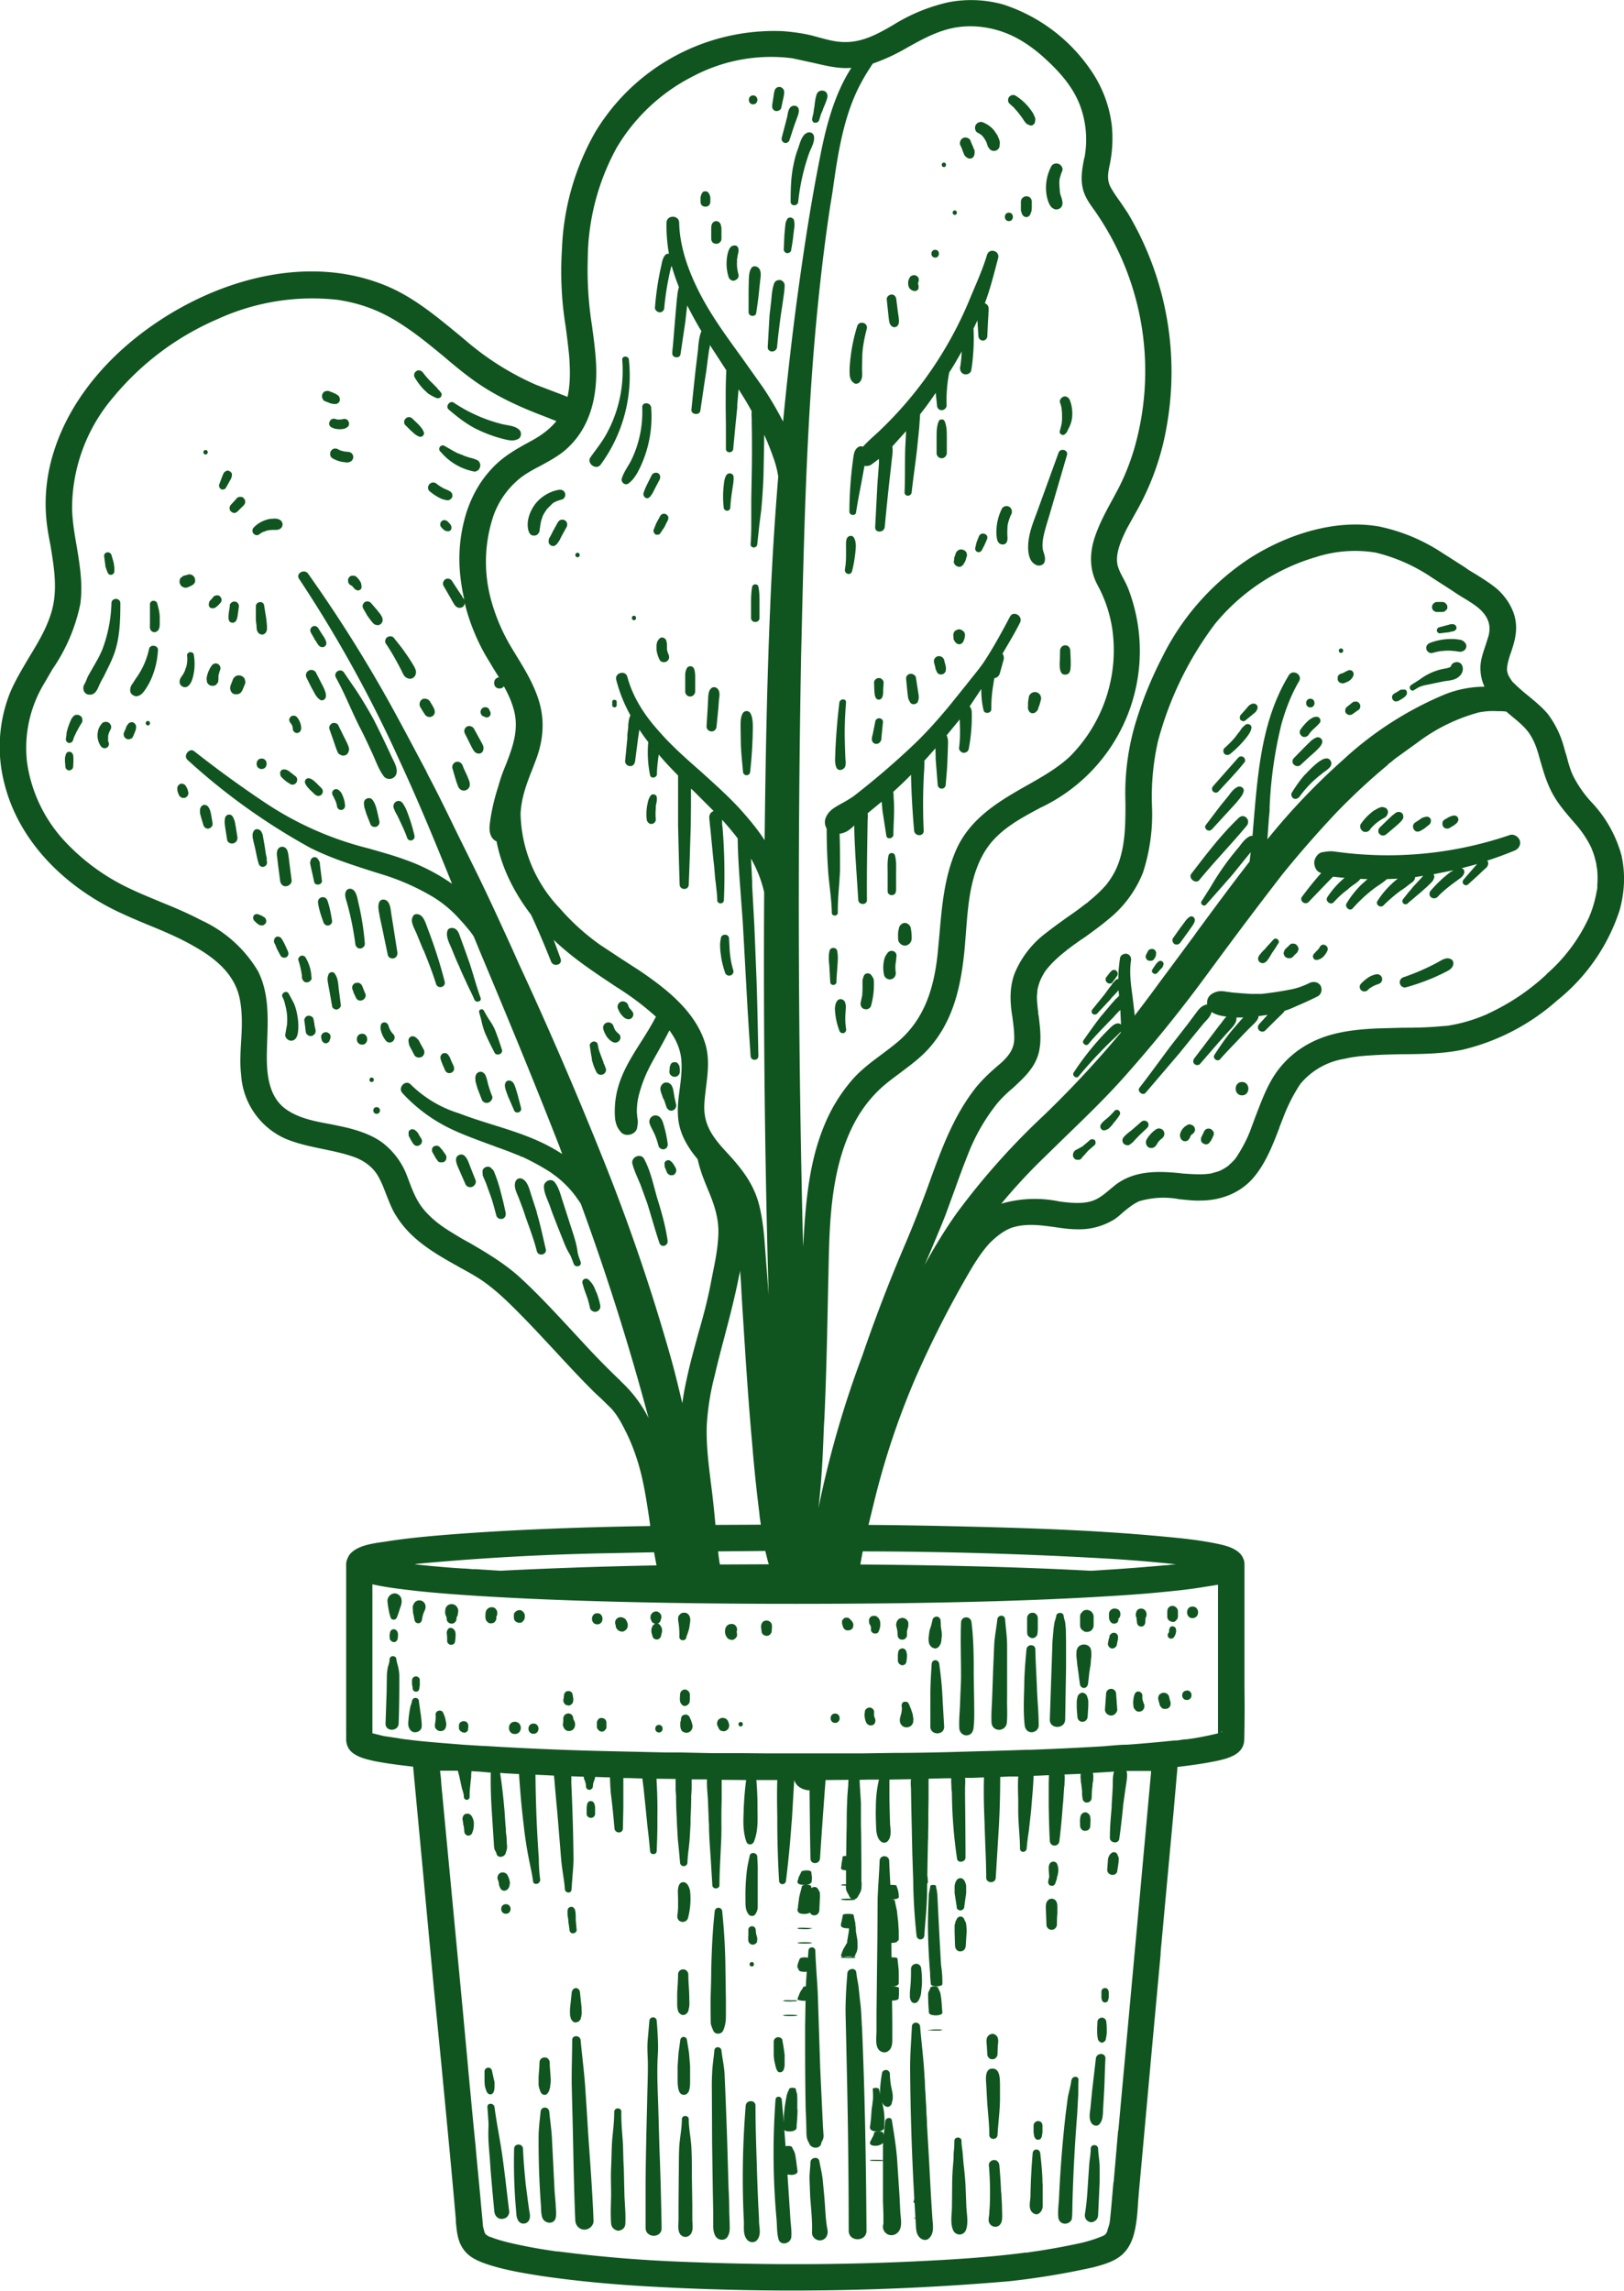
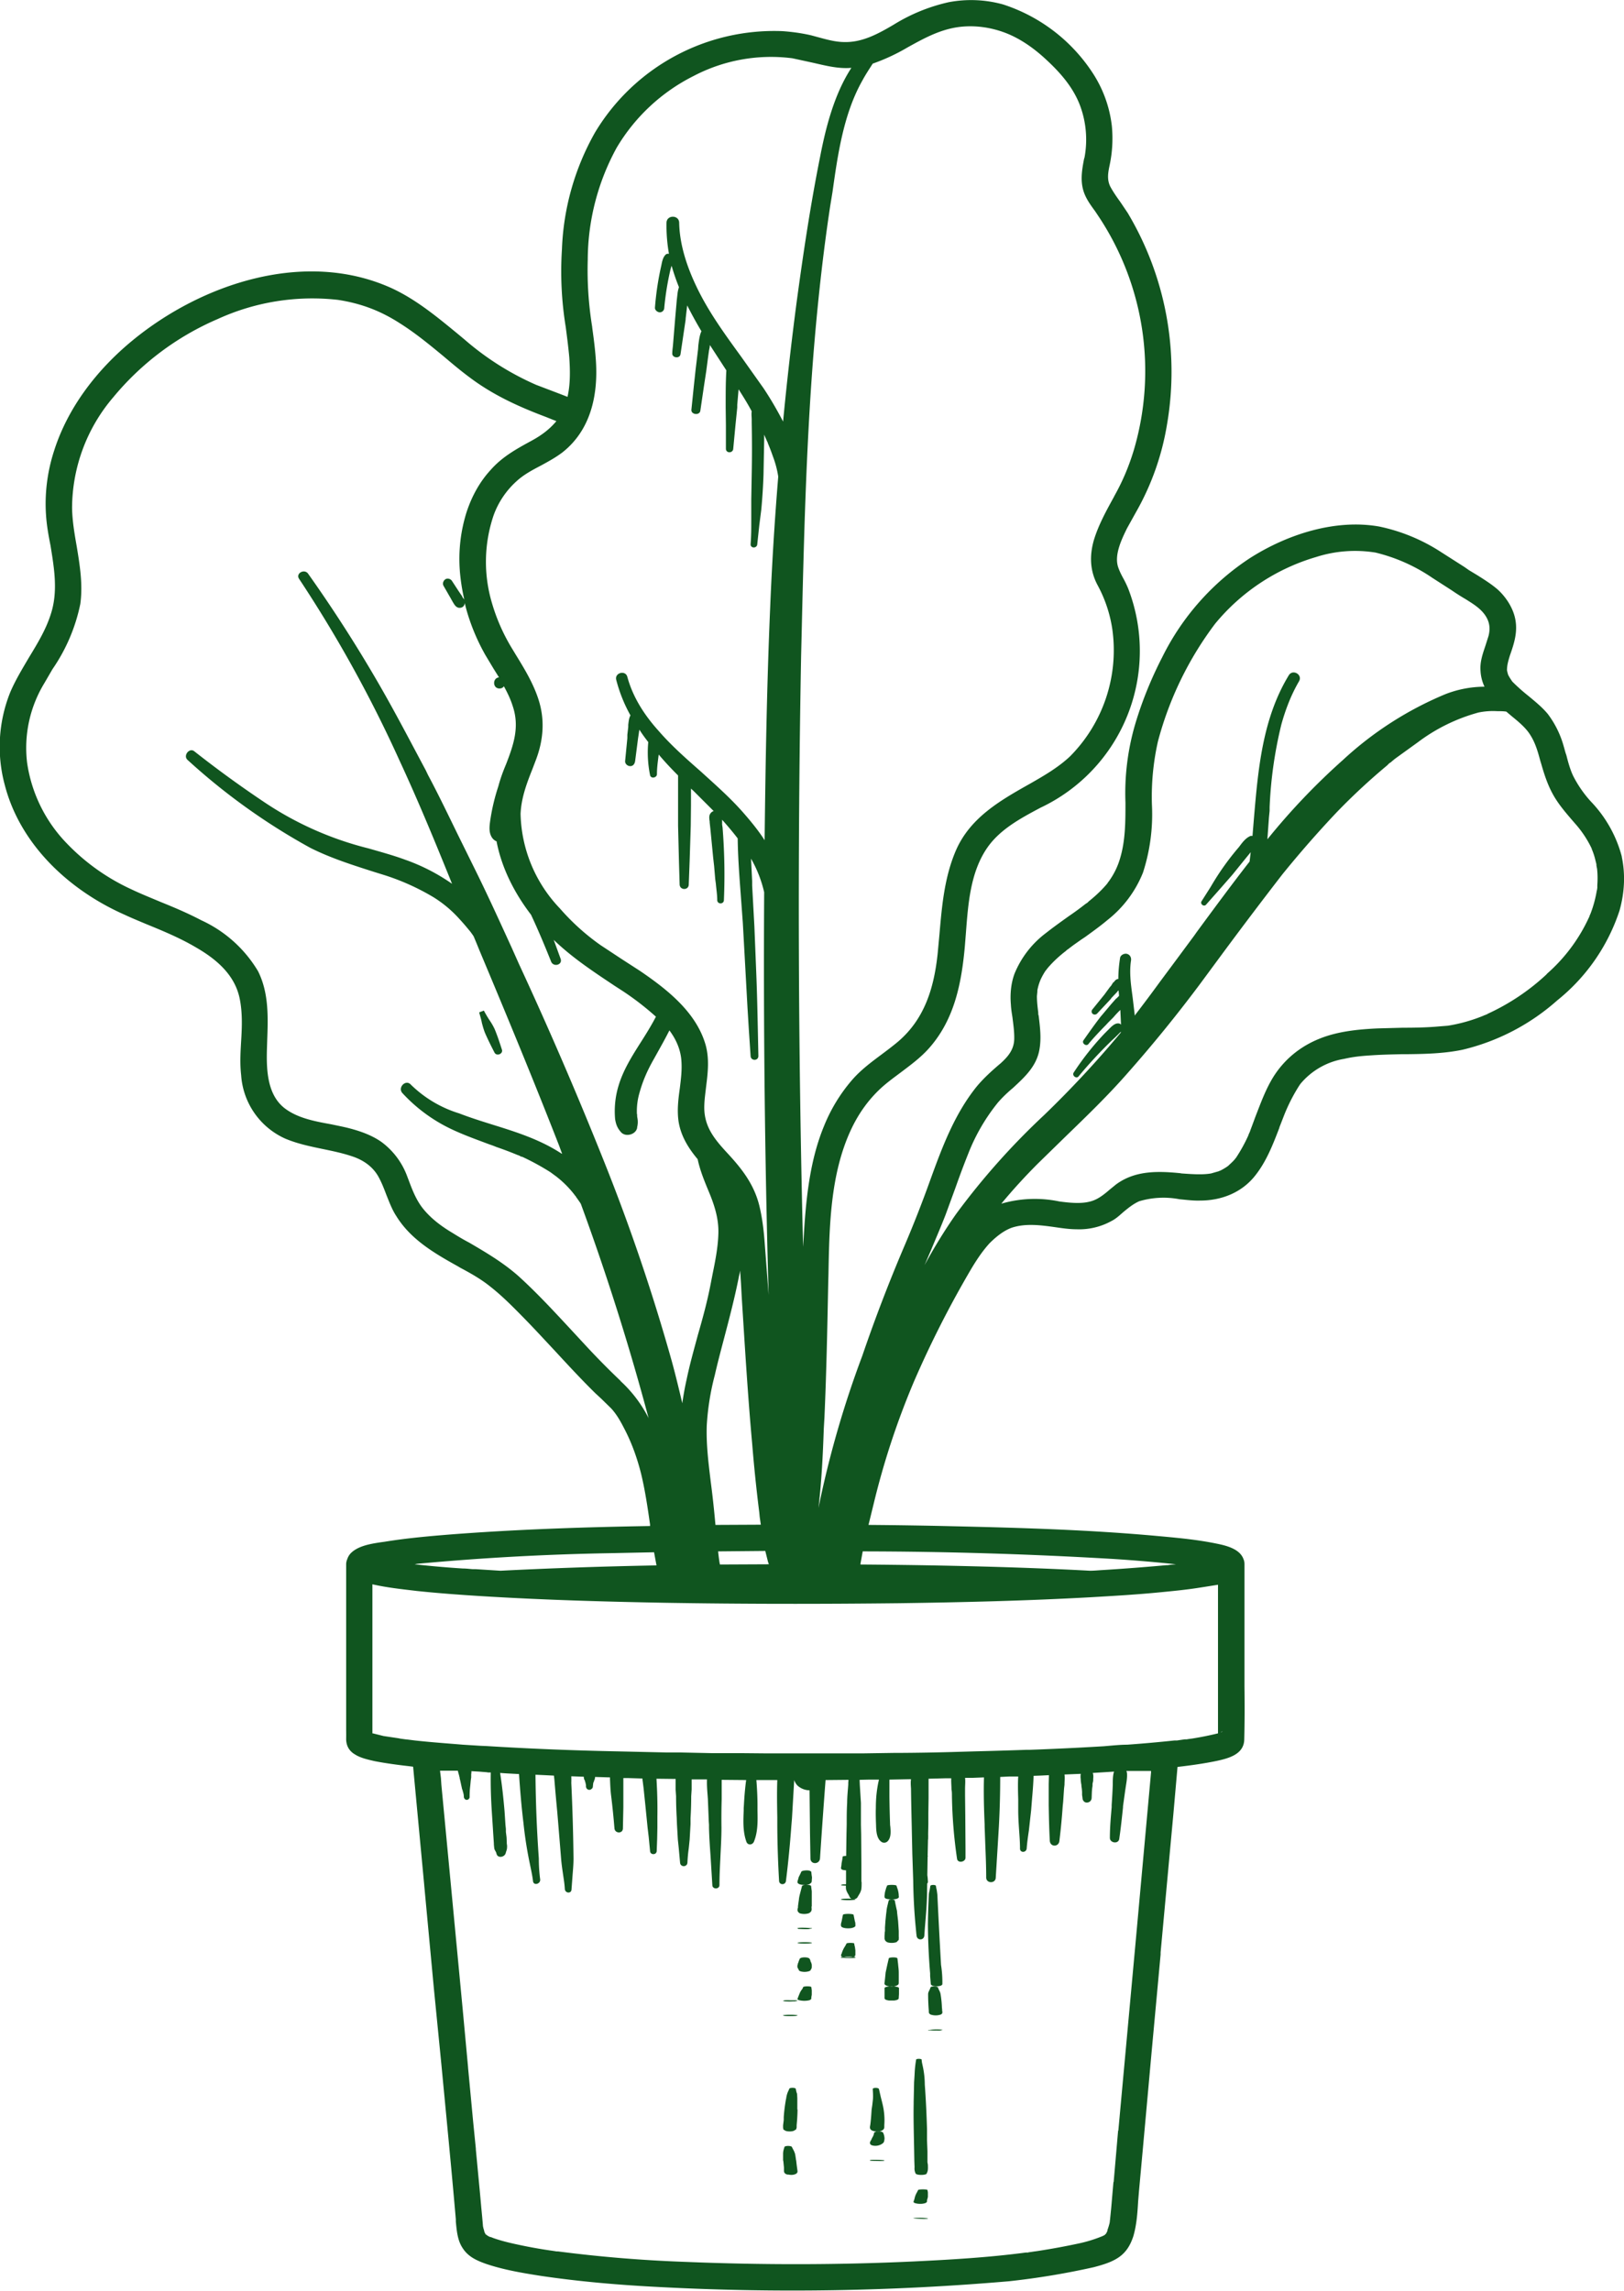
<svg xmlns="http://www.w3.org/2000/svg" width="73" height="103" viewBox="0 0 73 103" fill="none">
-   <path d="M21.54 45.51c.04.16.09.3.12.47.04.15.08.3.14.45.13.3.28.6.43.89.1.18.4.05.33-.14-.1-.31-.2-.62-.33-.93a2.83 2.83 0 0 0-.24-.41 5.74 5.74 0 0 1-.24-.41c-.07-.12-.25-.04-.21.08Z" fill="#10551F" />
+   <path d="M21.54 45.51c.04.16.09.3.12.47.04.15.08.3.14.45.13.3.28.6.43.89.1.18.4.05.33-.14-.1-.31-.2-.62-.33-.93a2.83 2.83 0 0 0-.24-.41 5.74 5.74 0 0 1-.24-.41Z" fill="#10551F" />
  <path fill-rule="evenodd" clip-rule="evenodd" d="M41.14 82.12h-.03c-.03 0-.05.01-.05.02l.18.02a.46.46 0 0 1-.06.06.28.28 0 0 0-.08.09l-.02.12v.03l-.02.15v.02c0 .06 0 .1.2.14a1 1 0 0 0 .25 0c.21-.03.2-.08.2-.13v-.13l-.01-.04v-.05l-.01-.1c0-.03-.03-.06-.05-.09l-.05-.07a1.58 1.58 0 0 0 .12-.02v-.01h-.02v-.01h-.02v-.01h-.01a2.4 2.4 0 0 0-.41 0h-.06a.48.48 0 0 0-.04 0Zm.44.03-.14-.02c-.08 0-.19 0-.2.02a5.44 5.44 0 0 0 .34 0Zm-.5 1.28v-.02l.3-.01.3.01.02.02c.01 0 .02.01 0 .02h-.09a5.41 5.41 0 0 1-.54 0v-.02Zm-2.63.5c0 .04 0 .09-.11.13-.1.04-.41.02-.48-.01-.07-.04-.06-.08-.05-.12a1.57 1.57 0 0 0 .02-.17l.03-.16.02-.14c0-.04.4-.04.43 0 .07.1.13.2.14.3a.73.73 0 0 1 0 .17Zm-1.96.6c0 .05 0 .1-.08.15-.04.04-.18.06-.3.05-.11 0-.2-.03-.24-.07-.04-.04-.02-.08-.01-.12v-.02l.02-.04.02-.09.07-.14.05-.11c.02-.04.15-.06.25-.06.12 0 .2.04.2.08l.01.1.02.14-.01.13Zm0 1.17V85.02l-.03-.23c0-.08-.4-.08-.41 0l-.06.23c-.03.12-.07.25-.08.38l-.02.14-.02.15v.06c-.03.09-.05.18.08.26a.7.7 0 0 0 .4 0c.15-.07.14-.17.13-.25v-.06Zm-.64.97.1-.01a4.4 4.4 0 0 1 .55.02v.01l-.04.01h-.02l-.1.02a3.87 3.87 0 0 1-.43-.01h-.02l-.04-.02v-.01Zm.32.7c-.43 0-.43-.06 0-.06.44 0 .44.06 0 .06Zm.32 1.08-.02.06a.46.46 0 0 0-.03.04c0 .03-.03.05-.1.07a.68.68 0 0 1-.35 0c-.06-.02-.08-.04-.09-.07v-.02l-.02-.02-.03-.06a.26.26 0 0 1 0-.12l.01-.02c0-.04.02-.08.04-.12v-.03l.02-.03.02-.06c.02-.05.1-.08.23-.08.14 0 .22.04.23.08l.03.06v.04h.01v.01c.03.05.04.1.05.14v.13Zm0 1.22v-.2l-.02-.14c0-.05-.35-.05-.37 0-.01.05-.05.1-.08.14a.72.72 0 0 0-.08.15l-.02.05a2.31 2.31 0 0 0-.05.13c-.02.04-.05.08.03.11a1 1 0 0 0 .47.01c.1-.03.1-.07.1-.11v-.03l.02-.11Zm-1.2.25a1.93 1.93 0 0 1 .23 0h.23c.09 0 .11.02.09.03h-.04a.37.37 0 0 1-.07.02h-.09a2.56 2.56 0 0 1-.31 0h-.04l-.04-.01-.04-.01c-.03-.01 0-.02.08-.03Zm.23.71c-.43 0-.43-.06 0-.06.44 0 .44.06 0 .06Zm.33 4.2a7.92 7.92 0 0 1-.02.47l-.02.24v.1l-.02.07c0 .02-.03.03-.05.04l-.03.02c-.08.06-.35.06-.43 0l-.03-.02c-.02-.01-.04-.02-.04-.04l-.01-.07v-.1l.03-.24v-.13a7.32 7.32 0 0 1 .1-.8l.01-.04a1.06 1.06 0 0 1 .08-.3l.06-.13c0-.06.28-.06.29 0l.03.14.03.09.01.2v.5Zm-.44 2.92c.1.02.2.03.3 0 .13-.04.14-.1.14-.15l-.01-.07a9.23 9.23 0 0 1-.05-.4l-.01-.04a3.67 3.67 0 0 0-.04-.26.96.96 0 0 0-.09-.21 2.06 2.06 0 0 1-.05-.1c-.02-.07-.33-.07-.34 0l-.03.1a.74.74 0 0 0-.03.2v.3l.01.02.03.3V97.6c.01.06.02.12.17.16Zm2.95-9.73.08-.01c.02-.01.01-.02.01-.02l-.02-.02h-.08c.11-.03.1-.08.1-.12V87.68l-.02-.15c-.01-.05-.03-.1-.03-.16 0-.04-.34-.04-.35 0a1.1 1.1 0 0 1-.09.16 1.27 1.27 0 0 0-.13.3l-.01.02c-.02.04-.04.09.07.12h-.04l-.05.01c0 .01 0 .02.02.03h.08a2.69 2.69 0 0 0 .23.01H38.36Zm-.47-.05.15-.01h.09a2.88 2.88 0 0 1 .22 0 1.13 1.13 0 0 1-.46 0Zm.07-1.3c.08.02.25.02.33 0 .17-.04.17-.1.16-.14v-.01c0-.05 0-.1-.02-.14l-.04-.2-.02-.1c-.01-.06-.47-.06-.48 0l-.02.1-.04.2a.51.51 0 0 0-.03.14c0 .06 0 .12.16.15Zm.17-1.25c-.44 0-.44-.07 0-.07.43 0 .43.07 0 .07Zm.26-.68.05-.02-.02-.01a2.05 2.05 0 0 0-.4 0 .9.9 0 0 0-.14 0l-.02.01h-.03c-.03.02-.06.03.06.04a3.15 3.15 0 0 0 .46-.01h.01l.03-.01Zm3.32-.17v-.01l-.01-.15c-.01-.05-.02-.1-.05-.15l-.03-.05-.06-.09c-.01-.05-.33-.05-.34 0l-.06.09a.38.38 0 0 0-.08.2v.02l-.02.12V84.62l.03.04.06.03.04.02a.75.75 0 0 0 .43-.02l.05-.02a.09.09 0 0 0 .04-.05v-.05Zm-1.93.5-.02.14v.02c0 .05-.01.1.1.13s.34.03.44 0c.12-.04.11-.08.1-.13v-.02a1.1 1.1 0 0 0-.08-.37l-.02-.07c-.02-.05-.41-.05-.43 0 0 .03-.02.06-.03.08l-.06.21Zm-.08 12.07a2.13 2.13 0 0 1-.27 0 5.3 5.3 0 0 1-.32-.01v-.03l.1-.01a4.97 4.97 0 0 1 .54.02v.02l-.05.01Zm-.2-.7c.11-.03.19-.09.22-.13.03-.05.03-.1.04-.16a.64.64 0 0 0-.06-.27c-.01-.03-.08-.07-.2-.07-.12 0-.2.04-.21.07-.01.1-.05.16-.1.25l-.02.05-.04.07c-.03.05-.04.11.01.16.06.05.23.07.36.03Zm.16-.67a.6.6 0 0 1-.47 0c-.1-.06-.09-.13-.08-.2l.01-.05a8.02 8.02 0 0 0 .05-.54l.01-.15.03-.2.03-.27c.01-.15 0-.3-.01-.45 0-.07.26-.07.28 0l.08.35c.05.2.1.38.13.57a3.1 3.1 0 0 1 .03.7v.04c0 .07.01.14-.1.2Zm.74-5.98.01-.14v-.28c0-.04-.15-.08-.33-.08-.17 0-.32.04-.32.08V89.8c0 .05 0 .1.2.13h.24c.2-.03.2-.08.2-.13v-.02Zm0-.65c0 .06-.02.11-.2.15a.82.82 0 0 1-.29-.01c-.16-.04-.16-.1-.15-.15l.02-.16.03-.3.08-.37.06-.26c0-.06.38-.07.39 0l.03.25c.01.13.03.25.03.38a41 41 0 0 1 0 .36v.1Zm0-1.93v-.05a.4.4 0 0 0 0-.1v-.25l-.01-.16-.02-.3-.04-.33-.01-.12a11.08 11.08 0 0 1-.1-.47c-.02-.06-.26-.06-.27 0l-.02.07c-.03.14-.07.27-.08.4l-.02.16-.03.3-.02.29v.16l-.01.05-.01.17v.13l.02.05c0 .02.02.03.03.05l.03.02c.06.08.42.08.49 0l.02-.03a.13.13 0 0 0 .04-.04Zm1.28 12.53-.14.01a5.72 5.72 0 0 1-.48-.03v-.01l.1-.01a4.16 4.16 0 0 1 .55.02v.01l-.03.01Zm.01-.9.02-.08v-.21l-.02-.1c0-.04-.4-.04-.42 0l-.05.1a.87.87 0 0 0-.11.28l-.02.07-.01.03c-.02.04-.05.09.1.12.07.02.22.03.32.01.17-.03.17-.08.17-.12v-.03l.02-.07Zm-.03-1.13c-.05.08-.45.08-.5 0a.5.5 0 0 1-.05-.28v-.01l-.01-.28-.01-.56-.01-.5c-.01-.5-.02-1-.01-1.5v-.1l.02-.89a20.2 20.2 0 0 0 .03-.5 5.2 5.2 0 0 1 .06-.5c0-.05.24-.05.25 0 0 .1.03.2.05.3a3.92 3.92 0 0 1 .09.82c.05.67.08 1.34.1 2v.5l.02.5v.49l.02.12c0 .13.02.26-.06.39Zm.69-6.45.01-.01v-.01h-.02a2.68 2.68 0 0 0-.55.01h-.05l-.03.01.04.01h.07a1.83 1.83 0 0 0 .25.01h.04a1.06 1.06 0 0 0 .15 0 .64.64 0 0 0 .07-.02h.02Zm-.06-.7a.7.7 0 0 1-.46 0c-.08-.04-.08-.1-.08-.14v-.03a8.83 8.83 0 0 1-.03-.75c0-.07.04-.14.07-.2l.04-.1c.02-.06.3-.06.33 0l.04.1c.04.07.07.14.08.21a4.58 4.58 0 0 1 .06.6l.01.08v.07l.01.02c0 .05.01.1-.07.14Zm-.45-1.37c.01.06.11.1.26.1.15 0 .26-.04.26-.1a5.03 5.03 0 0 0-.06-.86 341.03 341.03 0 0 1-.16-3.06c0-.1-.02-.2-.03-.29a2.75 2.75 0 0 1-.04-.2c0-.06-.24-.06-.25 0l-.03.18c-.02.08-.04.17-.04.25a36.32 36.32 0 0 0-.04 1.3 28.78 28.78 0 0 0 .1 2.2v.12l.03.36Z" fill="#10551F" />
-   <path d="M20.64 43.44c.1.25.22.5.33.74.11.25.25.5.35.75.07.17.35.1.28-.08-.18-.5-.32-1.03-.49-1.55l-.27-.76-.14-.38c-.05-.13-.08-.28-.2-.38-.12-.1-.37-.1-.4.11-.05.27.12.55.22.8s.2.5.32.75ZM19.04 42.71c.2.5.4 1 .56 1.52.08.25.45.15.39-.1a21.5 21.5 0 0 0-.75-2.35c-.09-.22-.18-.63-.45-.68-.09-.02-.19 0-.23.1-.14.23.08.55.17.78l.3.73ZM17.68 41.65l-.09-.56c-.03-.2-.04-.44-.18-.58-.1-.1-.3-.1-.36.04-.09.2-.01.44.02.66l.12.56.24 1.15c.02.12.16.19.27.16.13-.04.18-.16.16-.28l-.18-1.15ZM16.18 42.64c.11 0 .23-.1.22-.22a12 12 0 0 0-.3-1.88c-.04-.2-.1-.53-.31-.58-.07-.02-.15 0-.2.05-.15.17-.03.43.02.62a13.04 13.04 0 0 1 .36 1.79c.01.12.09.22.22.22ZM14.78 41.6c.12-.04.17-.14.14-.25-.05-.3-.1-.58-.2-.86a.23.23 0 0 0-.1-.13.22.22 0 0 0-.3.08.25.25 0 0 0-.02.17c.04.29.14.57.24.85.03.1.14.17.24.14ZM14.02 39.18l.1.45c.01.1.1.15.2.13.08 0 .17-.09.15-.18a81.14 81.14 0 0 1-.09-.72c0-.04 0-.08-.02-.12-.02-.06-.05-.1-.1-.16-.03-.04-.11-.06-.17-.04-.06.02-.1.06-.12.12a.4.4 0 0 0-.03.15l.03.15.05.22ZM12.5 38.89l.09.69c.01.13.1.27.26.26.12 0 .27-.12.26-.26l-.09-.7-.05-.4c-.02-.13-.04-.32-.18-.39a.22.22 0 0 0-.25.03c-.12.1-.1.3-.08.43l.04.34ZM11.99 38.7v-.13l-.04-.18-.05-.34-.06-.34-.03-.18c-.03-.07-.05-.15-.11-.2-.1-.08-.24-.08-.3.04-.08.13-.04.3-.01.44l.08.33.07.34.04.18.05.17c.03.1.12.15.2.14.1-.02.18-.1.17-.19v-.05c0-.02 0-.03-.01-.02ZM10.6 37.18l-.04-.22a.93.93 0 0 0-.1-.25c-.03-.06-.11-.1-.19-.09-.06.01-.14.07-.15.14a.9.9 0 0 0-.02.26l.03.23.08.5c0 .06.06.12.1.14a.25.25 0 0 0 .33-.09.28.28 0 0 0 .03-.18l-.07-.44ZM9.49 36.62l-.04-.17-.01-.03-.04-.09-.02-.03c-.02-.04-.05-.07-.09-.09-.09-.06-.21-.02-.26.07a.28.28 0 0 0-.04.15v.13l.02.07.04.15.09.3c.03.12.15.2.26.16.05-.02.1-.05.13-.1s.03-.1.02-.17l-.06-.35ZM8.43 35.48l-.05-.1a4.88 4.88 0 0 1-.03-.05l-.03-.04a.15.15 0 0 0-.07-.04.1.1 0 0 0-.05-.02h-.08l-.05.03-.04.03a.15.15 0 0 0-.04.06.15.15 0 0 0-.02.08v.06l.01.08.01.03.04.11.04.08.07.05c.02.02.05.03.08.03h.09l.05-.03a.22.22 0 0 0 .08-.08l.02-.05a.23.23 0 0 0 0-.12l-.03-.1ZM26.8 58.09a1.8 1.8 0 0 0-.13-.3c-.06-.1-.14-.2-.22-.27-.13-.1-.3 0-.27.16l.08.27.1.28c.07.18.12.37.16.57.03.12.18.2.3.16.12-.04.19-.16.16-.29-.04-.2-.1-.4-.17-.58ZM25.96 56.26a3.7 3.7 0 0 0-.1-.48c-.08-.29-.18-.57-.27-.86l-.28-.87c-.1-.3-.18-.66-.38-.91-.16-.2-.49-.03-.48.2 0 .29.17.6.27.88.1.3.22.59.33.88l.34.85c.06.14.12.27.2.4.09.14.13.3.2.46.06.2.38.12.31-.08-.05-.16-.12-.3-.14-.47ZM24.14 54.52l-.25-.77c-.08-.24-.16-.63-.4-.75-.14-.07-.27-.01-.32.12-.1.25.09.56.17.79.1.26.2.52.28.78.18.51.38 1.03.51 1.55.07.27.48.16.4-.1-.13-.55-.24-1.09-.4-1.62ZM22.49 53.51a7.08 7.08 0 0 0-.23-.71l-.07-.17c-.03-.05-.08-.08-.11-.12-.13-.14-.4-.03-.39.16l.01.17.04.1.1.23.18.5c.12.31.2.64.29.97.03.12.16.18.27.15.12-.03.17-.15.15-.27-.07-.34-.15-.67-.24-1ZM21.15 52.48c-.08-.2-.21-.69-.51-.56-.3.12-.04.56.04.76l.25.57a.24.24 0 0 0 .3.1c.1-.04.19-.17.15-.29l-.23-.58ZM19.89 51.7l-.07-.07c-.03-.04-.07-.09-.1-.1a.2.2 0 0 0-.2 0 .17.17 0 0 0-.05.02v.01a.2.2 0 0 0-.05.1v.03c0 .05 0 .08.02.11a8.56 8.56 0 0 1 .14.25l.07.1c.03.05.07.09.13.1h.1c.02 0 .05 0 .08-.02.05-.03.09-.08.1-.14a.23.23 0 0 0-.02-.17l-.15-.21ZM18.83 51l-.06-.09a.37.37 0 0 0-.05-.05l-.05-.05c-.02 0-.03-.02-.05-.03l-.04-.01-.05-.01a.17.17 0 0 0-.1.04.17.17 0 0 0-.06.07v.04c-.01.03-.01.05 0 .07v.06c0 .03.02.06.04.09l.05.1.11.18c.03.04.08.08.13.1.05 0 .12 0 .16-.03a.21.21 0 0 0 .08-.29l-.12-.19ZM22.86 49.34l.26.6c.03.06.13.09.2.06a.16.16 0 0 0 .1-.2l-.15-.58-.09-.3c-.04-.1-.08-.27-.2-.32-.09-.05-.2-.03-.25.06-.07.12-.02.26.02.39l.11.3v-.01ZM21.95 48.78l-.06-.25a1.59 1.59 0 0 0-.04-.12.24.24 0 0 0-.04-.09v-.01c-.03-.05-.07-.07-.1-.1a.21.21 0 0 0-.17-.02.23.23 0 0 0-.13.1c-.03.05-.03.08-.04.13a.2.2 0 0 1 0-.01.17.17 0 0 0 0 .08c0 .06 0 .12.02.18l.07.25.21.54a.24.24 0 0 0 .3.1c.1-.04.2-.18.15-.29a4.68 4.68 0 0 1-.17-.5ZM19.91 47.35c-.05.03-.08.07-.1.12-.03.07 0 .15.02.22l.07.18.12.27c.02.04.08.08.13.1.05 0 .12 0 .16-.03a.21.21 0 0 0 .1-.13v-.05a.21.21 0 0 0-.02-.11l-.12-.26-.05-.13c-.04-.06-.08-.14-.14-.17a.18.18 0 0 0-.17 0ZM18.38 46.92c.02.1.07.18.12.27l.12.23c.02.05.09.1.14.11.06.02.14.01.2-.02a.25.25 0 0 0 .08-.34l-.12-.22-.06-.11a.66.66 0 0 0-.03-.06.38.38 0 0 0-.07-.08l-.04-.04a.33.33 0 0 0-.07-.05.2.2 0 0 0-.2 0 .2.2 0 0 0-.09.17l.01.09.01.05ZM17.6 46.4a.89.89 0 0 1-.08-.14l-.03-.06-.01-.04-.02-.05v-.02l-.01-.01a.18.18 0 0 0-.06-.08.17.17 0 0 0-.1-.04.23.23 0 0 0-.1.02.17.17 0 0 0-.07.1l-.02.12.02.12a1.15 1.15 0 0 0 .24.48.22.22 0 0 0 .31 0c.04-.04.07-.1.07-.16a.23.23 0 0 0-.07-.16.78.78 0 0 1-.07-.08ZM16.28 46.47c-.32 0-.32.49 0 .49.3 0 .3-.49 0-.49ZM16.7 48.44c-.12 0-.12.2 0 .2.14 0 .14-.2 0-.2ZM16.93 49.77c-.2 0-.2.3 0 .3s.2-.3 0-.3ZM16.08 44.95c.05.03.13.04.18.02a.23.23 0 0 0 .14-.1l.03-.06a.23.23 0 0 0 0-.12l-.08-.19-.03-.08c-.03-.07-.05-.14-.1-.18a.24.24 0 0 0-.1-.06h-.06l-.09.01a.11.11 0 0 0-.05.03.12.12 0 0 0-.04.04.11.11 0 0 0-.03.05.17.17 0 0 0-.02.09c0 .05.02.1.04.14l.03.1a14.8 14.8 0 0 0 .12.25l.06.06ZM15.04 43.75c-.04-.04-.11-.06-.17-.04-.06.02-.1.06-.11.12-.05.11-.04.23-.02.35l.07.38.12.68c.02.1.13.15.22.14.08-.02.18-.1.17-.2l-.09-.7c-.03-.24-.03-.53-.2-.73ZM14 43.95a1.85 1.85 0 0 0-.26-.9.18.18 0 0 0-.22-.08c-.08.04-.14.13-.1.22a3.87 3.87 0 0 1 .14.6v.02-.02l.01.05v.1c.02.12.1.23.22.22.11 0 .23-.1.22-.21ZM12.87 43.03a.2.2 0 0 0 .09-.12c.01-.05 0-.1-.02-.15l-.14-.31-.08-.15-.04-.07-.05-.07a.23.23 0 0 0-.1-.05c-.09-.03-.18.03-.2.12-.04.08 0 .16.04.23l.08.2.16.3a.2.2 0 0 0 .26.07ZM11.94 41.3a.21.21 0 0 0-.08-.08c-.02 0-.04-.02-.05-.03l-.03-.02-.03-.01-.07-.03-.07-.03-.07-.01a.16.16 0 0 0-.14.08.17.17 0 0 0 0 .17c0 .02.02.04.04.06l.02.02.05.05.02.02.07.05.05.04.08.02h.08c.03 0 .05-.02.07-.04a.15.15 0 0 0 .06-.05.2.2 0 0 0 .02-.16l-.02-.05ZM17.69 36.3c.04.13.11.26.18.38l.15.32c.1.21.2.43.28.66.07.21.38.13.33-.1a7.7 7.7 0 0 0-.35-1.12 1.5 1.5 0 0 0-.2-.36c-.07-.08-.2-.1-.28-.04a.24.24 0 0 0-.11.26ZM16.95 36.45l-.06-.21a1.16 1.16 0 0 0-.12-.25c-.05-.08-.15-.14-.25-.1-.09.02-.16.1-.16.2s.01.19.04.27l.07.23.17.43c.02.05.04.1.1.13.04.02.1.03.16.02a.22.22 0 0 0 .15-.27l-.1-.44ZM15.36 35.68c-.01-.04-.04-.07-.07-.1a.34.34 0 0 0-.09-.08.18.18 0 0 0-.2.01.18.18 0 0 0-.06.2c0 .03.03.06.05.1l.03.07.06.12c.03.08.06.16.07.25 0 .04.02.07.05.1.03.04.08.06.13.06.1 0 .18-.08.18-.18a1.28 1.28 0 0 0-.15-.55ZM13.82 35.38l.11.12.23.22c.04.03.1.06.15.06a.2.2 0 0 0 .2-.2c0-.06-.02-.11-.06-.15l-.23-.23-.11-.1a.55.55 0 0 0-.2-.11c-.12-.03-.23.07-.2.2.02.06.07.14.11.19ZM12.6 34.75c-.01.04 0 .08.01.12a.26.26 0 0 0 .08.1l.04.04.03.03.12.1.16.1c.02.02.05.03.08.03h.08a.23.23 0 0 0 .16-.21c0-.05-.02-.12-.06-.15a9.77 9.77 0 0 0-.27-.21l-.03-.03a.22.22 0 0 0-.06-.03.28.28 0 0 0-.12-.05h-.1a.18.18 0 0 0-.1.07.18.18 0 0 0-.03.09ZM11.76 34.1c-.3 0-.3.47 0 .47s.3-.47 0-.47ZM28.77 53.2l.32.88c.19.6.35 1.2.55 1.79.08.24.4.14.37-.1-.09-.63-.26-1.24-.45-1.85-.18-.6-.3-1.25-.6-1.81-.14-.3-.62-.1-.53.22.08.3.22.59.34.88ZM30.33 52.43l-.04-.07-.05-.07a.3.3 0 0 0-.05-.06l-.04-.03a.16.16 0 0 0-.18-.03.16.16 0 0 0-.07.05.16.16 0 0 0-.03.1l.01.13c0 .03.02.05.03.08l.08.2.06.06.07.04h.1c.02 0 .05 0 .07-.02a.23.23 0 0 0 .1-.14.24.24 0 0 0-.02-.17l-.04-.07ZM29.33 50.79l.12.25v.01l.03.07a3.73 3.73 0 0 1 .12.39c.02.1.16.18.26.15.13-.04.17-.15.15-.27a5.46 5.46 0 0 0-.17-.8c-.03-.1-.06-.22-.13-.31-.08-.12-.22-.17-.35-.12-.13.06-.2.2-.16.34.03.1.08.2.13.29ZM29.72 49.13l.04.1c.02.09.06.16.1.24l.1.3c.04.1.15.19.27.15a.23.23 0 0 0 .16-.27l-.07-.32-.04-.24-.02-.1c0-.05-.03-.09-.04-.13a.3.3 0 0 0-.1-.14.29.29 0 0 0-.16-.06c-.04 0-.11.01-.14.04a.3.3 0 0 0-.11.13.29.29 0 0 0-.02.18l.03.12ZM30.16 48.34l.07.05.1.02.06-.01a.23.23 0 0 0 .1-.06l.04-.05a.24.24 0 0 0 .03-.12v-.11a.66.66 0 0 0-.03-.16l-.03-.05a.15.15 0 0 0-.05-.06.1.1 0 0 0-.04-.03.15.15 0 0 0-.08-.01h-.06l-.05.02a.15.15 0 0 0-.06.06.15.15 0 0 0-.03.07l-.02.05a.58.58 0 0 0-.01.11l-.01.11c0 .03 0 .06.02.1 0 .02.03.05.05.07ZM20.46 34.96l.06.2.04.1c.02.08.05.14.1.2.03.03.08.06.12.07a.27.27 0 0 0 .34-.26.61.61 0 0 0-.05-.22 3.78 3.78 0 0 0-.09-.22l-.14-.3a6.18 6.18 0 0 0-.04-.11c-.03-.06-.05-.1-.11-.14a.24.24 0 0 0-.19-.03c-.12.04-.2.17-.16.3l.12.41ZM21.11 33.4l.1.2c.05.09.1.2.2.25.07.03.15.04.22 0 .07-.05.1-.11.1-.2.02-.1-.05-.2-.1-.3l-.11-.2-.22-.4c-.06-.1-.22-.15-.32-.08a.23.23 0 0 0-.08.31l.21.42ZM21.7 32.19l.1.04s.02 0 .03.02h.07l.05-.01.05-.04.03-.03.02-.05v-.07c0-.02 0-.04-.02-.06l-.04-.1a.2.2 0 0 0-.18-.1l-.06.01a.2.2 0 0 0-.13.12.2.2 0 0 0 .01.19.2.2 0 0 0 .07.08ZM26.6 47.62c.05.2.12.41.22.59.06.1.18.13.28.09.1-.04.17-.16.13-.27a1.1 1.1 0 0 0-.04-.1v-.02l-.06-.12v-.03l-.1-.26-.1-.27a4.3 4.3 0 0 1-.06-.27c-.01-.1-.11-.15-.2-.14-.08.02-.17.1-.16.18l.05.34.05.28ZM27.19 46.45l.07.13c.07.1.16.2.28.26.06.03.12.04.18.02a.24.24 0 0 0 .12-.08.22.22 0 0 0 .05-.14c0-.05-.02-.12-.07-.16l-.09-.08-.07-.08a.74.74 0 0 1-.05-.1.76.76 0 0 1-.03-.08.24.24 0 0 0-.1-.14.24.24 0 0 0-.34.08.26.26 0 0 0-.02.19 1 1 0 0 0 .07.18ZM28 45.69a.48.48 0 0 0 .13.1c.04.01.07.03.12.03a.22.22 0 0 0 .21-.28c-.02-.06-.06-.1-.1-.15a11.48 11.48 0 0 1-.03-.04l-.02-.01a.74.74 0 0 1-.07-.13v-.02a.25.25 0 0 0-.12-.14.25.25 0 0 0-.18-.03.25.25 0 0 0-.15.12c-.03.05-.04.12-.02.18.05.14.12.26.22.36ZM13.35 45.57a2.24 2.24 0 0 0-.14-.47l-.23-.43c-.1-.18-.37-.02-.28.16.08.13.1.28.14.42a2.48 2.48 0 0 1 .06.82l-.03.17-.05.28c0 .13.11.24.23.26.15.02.25-.07.3-.2.06-.15.06-.35.06-.51a3 3 0 0 0-.06-.5ZM14.14 46.05l-.05-.24c0-.05-.05-.1-.1-.12a.2.2 0 0 0-.13-.03.2.2 0 0 0-.12.06c-.03.04-.07.1-.06.15l.03.23.03.24c0 .03 0 .06.02.09 0 .03.02.05.04.07.04.04.1.08.16.07h.06c.05-.02.12-.07.14-.11a.26.26 0 0 0 .02-.18l-.05-.23ZM14.8 46.46c-.02 0-.03-.02-.05-.03a.2.2 0 0 0-.19-.01.15.15 0 0 0-.06.04.21.21 0 0 0-.06.2l.02.07v.03l.03.05.03.03v.01l.06.04.07.01h.04l.07-.05h.01c.01-.02.03-.03.03-.05a.3.3 0 0 0 .03-.07l.02-.06a.22.22 0 0 0 0-.12.2.2 0 0 0-.05-.09ZM4.74 25.47l.03.09.06.16c.03.08.09.13.17.12a.16.16 0 0 0 .14-.16v-.17l-.03-.21a9.26 9.26 0 0 0-.1-.35.17.17 0 0 0-.18-.12c-.08 0-.16.08-.15.17l.05.38.01.09ZM5.01 27.11a6.41 6.41 0 0 1-.4 2.06c-.11.28-.26.54-.41.8l-.23.4c-.07.14-.11.29-.19.41-.08.16-.02.4.18.44.24.05.36-.11.45-.3.07-.17.15-.33.24-.48.16-.33.33-.65.46-.99.28-.74.3-1.56.3-2.34-.01-.25-.39-.25-.4 0ZM7.14 27.41l-.07-.28a.17.17 0 0 0-.19-.12c-.07 0-.15.08-.14.16V28.01c0 .12-.03.27.07.36.06.05.16.07.23.02.13-.07.14-.23.14-.36v-.3c0-.1-.02-.21-.04-.32ZM6.7 29.17a3.48 3.48 0 0 1-.6 1.34l-.14.22a.45.45 0 0 0-.1.37c.02.1.16.2.27.2.16-.02.25-.1.35-.23a2.95 2.95 0 0 0 .4-.76c.13-.35.2-.72.22-1.08.02-.23-.35-.28-.4-.06ZM8.54 29.32c-.07 0-.14.07-.13.15a1.3 1.3 0 0 1-.02.43c0 .05-.03.1-.04.14l-.03.07-.01.05-.06.12c-.06.1-.15.2-.17.3-.02.1 0 .2.09.26.07.06.18.07.26.02.13-.09.19-.24.23-.38a2.33 2.33 0 0 0 .05-1.05c0-.08-.1-.12-.17-.11ZM9.3 30.57c-.01.04 0 .07.01.1a.2.2 0 0 0 .06.09c.04.04.09.06.15.07.05 0 .12 0 .17-.03.05-.04.1-.1.12-.16l.01-.12v-.16l.07-.24v.01c.02-.05.03-.1.01-.15a.22.22 0 0 0-.1-.13.22.22 0 0 0-.16-.02.24.24 0 0 0-.13.1 1.33 1.33 0 0 0-.2.44.56.56 0 0 0-.02.2ZM10.99 30.5a.23.23 0 0 0-.08-.08.23.23 0 0 0-.1-.05l-.07-.01c-.06 0-.1.01-.15.04l-.06.05a.3.3 0 0 0-.07.12l-.07.18a.69.69 0 0 0-.03.08c-.01.06-.03.12 0 .18 0 .03.02.06.03.08.03.06.09.1.16.12h.07c.05 0 .09 0 .13-.03h.02c.05-.03.09-.09.12-.14l.06-.14.07-.17a.22.22 0 0 0 0-.12.21.21 0 0 0-.03-.1ZM19.06 17.52l.11.1.06.06a1.13 1.13 0 0 0 .13.08l.04.03.07.03a.7.7 0 0 0 .18.08c.06.01.13-.01.17-.06.03-.05.05-.13.01-.18-.04-.05-.07-.1-.12-.14l-.02-.02c-.02-.02-.04-.07-.07-.09l-.03-.03-.03-.03-.05-.05-.11-.11a3.1 3.1 0 0 1-.3-.33h-.01l-.02-.04a1.8 1.8 0 0 1-.05-.06c-.07-.1-.2-.15-.3-.08-.1.06-.14.2-.07.3.11.19.25.37.4.53ZM21.57 19.36a6 6 0 0 0 1.21.41c.19.04.33.05.5-.03.16-.07.18-.31.06-.42-.2-.19-.52-.19-.79-.26a6.91 6.91 0 0 1-2.14-.95c-.18-.14-.41.16-.24.3.43.37.88.72 1.4.95ZM18.5 19.38c.1.1.21.2.35.25.12.04.25-.09.2-.2-.05-.15-.15-.25-.25-.36l-.26-.25a.23.23 0 0 0-.16-.07.22.22 0 0 0-.15.07c-.08.08-.09.22 0 .3l.26.26ZM19.8 20.3a2.59 2.59 0 0 0 1.53.9c.08 0 .19-.06.22-.14a.32.32 0 0 0 .04-.14c0-.09-.06-.2-.13-.23-.13-.07-.29-.1-.42-.14a4.9 4.9 0 0 1-.2-.07l-.08-.04h-.03l-.05-.03s-.03 0-.04-.02h-.03a2.81 2.81 0 0 1-.27-.14l-.35-.2c-.06-.05-.16-.03-.21.03a.17.17 0 0 0 .01.22ZM20.23 22.09c-.08-.05-.16-.08-.25-.12l.06.03a1.94 1.94 0 0 1-.41-.25.24.24 0 0 0-.16-.06.23.23 0 0 0-.16.07.23.23 0 0 0-.07.16c0 .06.02.12.07.16a2.22 2.22 0 0 0 .55.35c.09.03.17.05.26.06a.2.2 0 0 0 .13-.05.21.21 0 0 0 .08-.1c.02-.1-.01-.2-.1-.25ZM20.28 23.65l-.02-.05c0-.02-.02-.03-.04-.05l-.03-.04-.04-.04-.03-.03a.14.14 0 0 0-.07-.04.15.15 0 0 0-.07-.02c-.03 0-.05 0-.08.02a.14.14 0 0 0-.06.04l-.03.04a.2.2 0 0 0-.02.1v.05l.05.08.04.04.03.03.04.04h.01l.04.03.05.02.03.01h.09c.03 0 .05-.02.08-.04a.18.18 0 0 0 .04-.08v-.11ZM15.75 25.9a.17.17 0 0 0-.06.06.17.17 0 0 0-.04.08.18.18 0 0 0 0 .09c0 .03 0 .06.02.08.02.04.05.07.08.09l.06.03c.03.03.06.05.08.09 0-.02-.02-.03-.03-.04l.05.06.02.02.02.02.06.04a.16.16 0 0 0 .14.01.16.16 0 0 0 .1-.1v-.09l-.01-.08a.42.42 0 0 0-.06-.14.92.92 0 0 0-.15-.18.23.23 0 0 0-.1-.06h-.06a.23.23 0 0 0-.12.02ZM16.53 27.7l.12.17.1.12c.04.05.09.09.15.1.15.06.3-.07.3-.22 0-.1-.06-.2-.11-.27l-.16-.2-.26-.3a.22.22 0 0 0-.29-.02.22.22 0 0 0-.05.28l.2.35ZM18.07 30.2l.08.15c.07.11.19.17.32.16.11-.02.2-.11.22-.22.03-.12-.02-.22-.07-.32a6.9 6.9 0 0 0-.4-.62c-.16-.24-.34-.45-.52-.68-.07-.09-.22-.08-.3-.02-.08.06-.12.2-.05.29.27.4.5.82.72 1.25ZM19.49 31.81l-.05-.09-.12-.2a.26.26 0 0 0-.15-.1.19.19 0 0 0-.1-.01.18.18 0 0 0-.1.03.25.25 0 0 0-.1.15.26.26 0 0 0 .02.19l.12.2.05.08.07.1c.08.07.2.1.3.04.1-.06.14-.18.1-.28 0-.04-.02-.07-.04-.1ZM14.14 28.74l.1.14c0 .03.03.05.04.07l.05.07.07.05c.05.03.13.03.18 0 .05-.03.1-.1.09-.16l-.01-.08-.04-.07c0-.03-.02-.05-.03-.08l-.1-.15-.19-.3c-.05-.08-.17-.12-.26-.06a.2.2 0 0 0-.07.26l.17.3ZM16.17 32.69c.19.36.36.73.53 1.1.18.37.31.8.57 1.13.1.11.29.12.4.05.14-.08.18-.23.16-.38-.03-.21-.15-.41-.24-.6a47.46 47.46 0 0 0-.8-1.66c-.2-.36-.4-.7-.62-1.05-.22-.35-.47-.69-.7-1.04-.15-.23-.5-.03-.37.22.4.72.7 1.5 1.07 2.23ZM14.03 30.96c.1.18.18.38.36.5.11.07.26-.03.26-.16 0-.06 0-.12-.02-.18l-.06-.16a4.18 4.18 0 0 0-.12-.24l-.25-.49c-.06-.11-.23-.15-.33-.08a.24.24 0 0 0-.09.32l.25.5ZM15 33.32l.09.27.05.13c.02.05.04.11.08.16.05.04.1.06.15.08.05.02.14 0 .2-.03a.3.3 0 0 0 .1-.15c.06-.13-.03-.28-.08-.4a5.78 5.78 0 0 0-.13-.26l-.25-.51c-.04-.1-.18-.13-.27-.1-.1.05-.17.16-.13.27l.19.54ZM13.07 32.51l.06.1a.58.58 0 0 1 .03.13c0 .04 0 .07.03.12.02.03.05.06.08.07.05.03.1.03.16 0 .07-.03.11-.12.11-.2a.8.8 0 0 0-.2-.5.2.2 0 0 0-.14-.06.2.2 0 0 0-.2.2c.01.05.03.1.06.14h.01ZM11.64 24.03c.07-.05.14-.1.22-.13h.02l.06-.03a1.51 1.51 0 0 1 .18-.04h.01l.12-.01c.14 0 .28.02.38-.08.08-.07.09-.2.04-.28-.08-.14-.27-.16-.42-.14-.1 0-.21.02-.32.06-.2.07-.38.18-.53.34a.2.2 0 0 0-.01.26c.05.07.17.11.25.05ZM10.32 22.84c0 .03 0 .06.02.09 0 .02.02.04.04.06.04.04.1.07.15.07.06 0 .1-.03.15-.07l.14-.14.07-.07.04-.03.01-.02a.44.44 0 0 0 .05-.06.16.16 0 0 0 .03-.08v-.1l-.03-.04a.17.17 0 0 0-.05-.07.1.1 0 0 0-.05-.03.17.17 0 0 0-.09-.01h-.06a.23.23 0 0 0-.1.06l-.03.04-.03.03-.07.08-.13.14a.22.22 0 0 0-.06.15ZM9.95 22c.07.02.17 0 .21-.08l.14-.25.09-.16c.02-.07.05-.15.03-.22a.19.19 0 0 0-.09-.1c-.04-.03-.1-.04-.14-.03l-.1.06a.32.32 0 0 0-.04.06l-.03.06-.07.18-.1.27c-.01.04 0 .1.02.13s.04.06.08.07ZM9.24 20.43c.13 0 .13-.2 0-.2s-.13.2 0 .2ZM15.57 20.3h-.06a1.19 1.19 0 0 1-.23-.06l-.08-.04a.25.25 0 0 0-.19-.03.25.25 0 0 0-.14.11c-.06.12-.03.27.09.33a1.33 1.33 0 0 0 .55.17c.1.02.22.01.3-.07a.23.23 0 0 0-.08-.38.33.33 0 0 0-.1-.02h-.06ZM15.19 18.86a.62.62 0 0 1-.13-.03c-.04-.02-.12 0-.16.02a.22.22 0 0 0-.08.1.2.2 0 0 0-.02.14c.02.05.05.1.1.12l.14.06.14.02a.8.8 0 0 0 .25-.01c.05 0 .1-.03.14-.05a.24.24 0 0 0 .1-.09c.04-.08.02-.18-.04-.25a.23.23 0 0 0-.16-.06l-.1.02-.07.01h-.11ZM14.54 17.99c.03.03.07.05.11.06l.2.08.04.01.05.01.05.01h.12c.03 0 .05-.02.07-.03l.04-.03a.15.15 0 0 0 .04-.06.2.2 0 0 0 .01-.14l-.02-.06a.24.24 0 0 0-.09-.09c-.02 0-.03-.02-.04-.03l-.05-.02-.1-.05-.19-.07a.18.18 0 0 0-.1 0 .19.19 0 0 0-.09.02.25.25 0 0 0-.08.34l.03.05ZM11.97 27.82l-.1-.62c-.02-.1-.12-.15-.2-.13a.19.19 0 0 0-.17.18v.58c0 .1.02.2.03.29 0 .13.01.31.15.38.06.03.14.04.2 0a.28.28 0 0 0 .12-.23v-.15l-.03-.3ZM10.54 27.97c.09-.04.1-.13.13-.22l.03-.2.04-.3c0-.05-.03-.12-.06-.15a.21.21 0 0 0-.25-.03c-.04.03-.09.07-.1.12 0 .1-.02.21-.04.31l-.02.2c0 .09 0 .18.06.25.06.05.15.06.21.02ZM9.43 27.3a.16.16 0 0 0 .15.04h.03a.2.2 0 0 0 .09-.04.35.35 0 0 0 .06-.05l.05-.04.09-.1a.16.16 0 0 0 .04-.06.15.15 0 0 0 .02-.08c0-.03 0-.05-.02-.08a.16.16 0 0 0-.04-.07.2.2 0 0 0-.15-.06l-.05.01a.2.2 0 0 0-.1.05l-.08.1-.05.05-.05.06a.22.22 0 0 0-.03.1v.02a.16.16 0 0 0 .04.15ZM8.12 26.31l.05.05.06.03a.2.2 0 0 0 .1.03h.02l.07-.01.07-.03.02-.01.05-.02.09-.05a.2.2 0 0 0 .07-.06.2.2 0 0 0 .05-.09v-.07a.2.2 0 0 0-.02-.1.13.13 0 0 0-.03-.05.2.2 0 0 0-.07-.07l-.06-.03a.26.26 0 0 0-.14 0l-.1.03-.05.01a.33.33 0 0 0-.15.09L8.1 26l-.02.07-.01.07c0 .03 0 .07.02.1l.03.06ZM3.29 33.95v-.01l-.04-.07c-.05-.1-.22-.1-.27 0l-.03.07v.02a.4.4 0 0 0-.03.16v.11l.02.23c0 .09.08.18.17.17.1 0 .17-.07.18-.17l.01-.23v-.17l-.01-.1ZM3.35 32.16a.36.36 0 0 0-.1.1 1.9 1.9 0 0 0-.04.06l-.05.11a3.16 3.16 0 0 0-.17.52v.09l-.01.03-.02.16c-.01.08.07.16.14.17.08 0 .16-.04.18-.12l.04-.12.01-.03.02-.04.1-.21.11-.2.06-.1c.03-.05.07-.1.08-.15.01-.1 0-.19-.09-.25-.07-.05-.18-.07-.26-.02ZM4.64 32.47a.31.31 0 0 0-.08.08.7.7 0 0 0-.16.34.86.86 0 0 0 .13.65c.06.08.15.12.25.08.08-.03.14-.13.11-.23a.8.8 0 0 1-.03-.08v-.19c0-.08.03-.15.06-.23l.05-.1-.03.06.05-.1a.24.24 0 0 0-.35-.27ZM6 32.48a.1.1 0 0 0-.05-.01.1.1 0 0 0-.06 0 .2.2 0 0 0-.12.06l-.05.07a.27.27 0 0 0-.03.04l-.03.09-.1.23v.09l.03.08.03.04.08.05c.04.02.1.02.14 0l.05-.01a.21.21 0 0 0 .08-.08l.1-.23c0-.03.02-.06.03-.08l.01-.05.01-.1a.21.21 0 0 0-.03-.1.2.2 0 0 0-.1-.09ZM6.65 32.41c-.13 0-.13.2 0 .2.12 0 .12-.2 0-.2Z" fill="#10551F" />
  <path fill-rule="evenodd" clip-rule="evenodd" d="M72.9 38.5a5.65 5.65 0 0 0-1.39-2.47 5.2 5.2 0 0 1-.8-1.16c-.13-.28-.22-.6-.3-.92-.05-.13-.08-.27-.12-.4a4.31 4.31 0 0 0-.72-1.46c-.25-.3-.56-.55-.86-.8l-.05-.04a8.29 8.29 0 0 1-.67-.6l-.04-.05-.01-.02-.04-.06-.02-.03a2.02 2.02 0 0 1-.09-.16 2.65 2.65 0 0 1-.05-.2c0-.23.06-.43.13-.66.19-.54.36-1.06.24-1.65-.1-.5-.42-.99-.8-1.33-.28-.24-.6-.44-.9-.63l-.38-.23-.2-.14-1.05-.67A8.15 8.15 0 0 0 62 23.67c-1.98-.35-4.13.35-5.8 1.41a11.32 11.32 0 0 0-3.95 4.45c-.5.97-.92 2-1.23 3.05a11.03 11.03 0 0 0-.43 3.5c0 .85 0 1.7-.24 2.5a3.33 3.33 0 0 1-.48 1l-.01.02-.02.02-.05.07-.01.02c-.25.3-.54.57-.84.81l-.06.06-.03.02-.02.01-.01.01-.02.01a12.81 12.81 0 0 1-.75.55c-.35.25-.7.5-1.03.76a4.34 4.34 0 0 0-1.42 1.84c-.16.44-.2.92-.16 1.38.01.2.04.38.07.57.04.33.09.66.08 1-.02.45-.26.75-.6 1.06-.4.34-.77.67-1.1 1.07-1 1.25-1.55 2.74-2.09 4.23a53.28 53.28 0 0 1-1.12 2.86 71.55 71.55 0 0 0-1.92 5 45.08 45.08 0 0 0-1.97 6.84c.14-1.18.2-2.38.24-3.57l.03-.51c.09-2.02.13-4.05.17-6.07l.01-.35c.04-2.17.08-4.5 1.01-6.5.34-.73.8-1.38 1.4-1.92.27-.24.56-.45.84-.66.45-.34.9-.67 1.28-1.1 1.13-1.28 1.45-2.9 1.6-4.56l.05-.63c.1-1.3.2-2.68.93-3.77.57-.85 1.5-1.35 2.42-1.84a7.79 7.79 0 0 0 3.94-9.86 4.83 4.83 0 0 0-.2-.42c-.1-.18-.19-.36-.25-.54-.18-.55.16-1.25.4-1.74l.4-.72a11.82 11.82 0 0 0 1.4-3.96 13.94 13.94 0 0 0-1.77-9.5l-.33-.49c-.16-.22-.32-.45-.45-.69-.16-.32-.1-.64-.03-.97a5.8 5.8 0 0 0 .1-1.74 5.49 5.49 0 0 0-.89-2.44 7.61 7.61 0 0 0-4-3.04 5.37 5.37 0 0 0-2.45-.1 8 8 0 0 0-2.47 1.01c-.68.4-1.4.8-2.21.78-.38 0-.75-.1-1.12-.2l-.37-.1c-.43-.1-.87-.16-1.3-.19a9.39 9.39 0 0 0-8.42 4.55 11.49 11.49 0 0 0-1.49 5.25 15.54 15.54 0 0 0 .17 3.5c.06.46.12.92.16 1.37.04.6.05 1.2-.08 1.77l-.36-.14-1.05-.4a12.6 12.6 0 0 1-3.21-2.03l-.3-.25c-.95-.78-1.91-1.58-3.04-2.09-3.87-1.72-8.49-.18-11.6 2.38-1.58 1.3-2.9 3-3.52 4.96-.3.92-.43 1.92-.36 2.9.03.45.11.9.2 1.35.17 1.05.35 2.1 0 3.13-.22.68-.6 1.3-.97 1.91-.3.51-.61 1.02-.84 1.56a6.58 6.58 0 0 0-.25 4.15c.69 2.7 2.9 4.75 5.39 5.85.32.15.64.28.97.42.76.31 1.53.63 2.24 1.05.92.53 1.76 1.24 1.97 2.33.12.61.1 1.24.06 1.87-.03.51-.06 1.03 0 1.54a3.37 3.37 0 0 0 1.97 2.85c.54.23 1.11.35 1.69.47.48.1.97.2 1.44.37.42.16.8.42 1.05.84.16.28.27.57.38.86.13.32.25.65.44.94.65 1.06 1.72 1.68 2.78 2.27l.1.06c.47.25.93.51 1.34.84.55.43 1.05.94 1.54 1.44.46.47.9.95 1.35 1.43.6.65 1.2 1.3 1.83 1.92l.28.26.44.43c.24.26.41.56.57.87.35.66.6 1.36.78 2.08.18.75.29 1.5.4 2.27v.07c-3 .05-6 .15-8.98.38-1 .08-1.99.17-2.97.33l-.15.02c-.46.07-1.02.16-1.35.49a.7.7 0 0 0-.16.27.57.57 0 0 0-.05.23v7.46a13.29 13.29 0 0 1 0 .42c.01.29.14.52.4.67.25.16.58.23.88.3.52.1 1.05.17 1.58.23l.15.02.5 5.33v.01l.43 4.6.34 3.44c.22 2.32.45 4.65.65 6.97v.1c.04.4.07.83.3 1.18.25.4.64.57 1.06.72.8.27 1.64.41 2.47.54 1.76.26 3.53.41 5.31.5a113.77 113.77 0 0 0 15.73-.26 34.47 34.47 0 0 0 3.8-.63c.38-.1.8-.22 1.12-.44.34-.23.53-.55.66-.94.15-.5.19-1.05.22-1.58l.04-.48.19-2.08.38-4.2.4-4.34v-.09l.37-4.02.2-2.16.19-2.16c.6-.07 1.18-.15 1.76-.27.55-.12 1.23-.3 1.24-.97.02-.79.02-1.58.01-2.38V70.32c0-.08-.01-.15-.04-.22-.16-.47-.77-.62-1.22-.71-.87-.18-1.76-.26-2.64-.34-3.05-.28-6.13-.37-9.2-.44-1.26-.03-2.53-.05-3.8-.06l.23-.94a35.1 35.1 0 0 1 1.82-5.52 46.21 46.21 0 0 1 2.58-5.07c.24-.4.5-.79.81-1.13.3-.3.64-.57 1-.7.61-.2 1.26-.12 1.91-.03.34.05.68.1 1 .1a3 3 0 0 0 1.57-.37c.2-.1.36-.25.53-.4.23-.19.45-.37.72-.49a3.82 3.82 0 0 1 1.81-.09c.32.03.63.07.92.06.93 0 1.82-.33 2.43-1.06.53-.64.83-1.41 1.13-2.19l.02-.07.04-.1.14-.36a7.82 7.82 0 0 1 .69-1.37l.06-.09a3.24 3.24 0 0 1 1.97-1.13c.44-.1.77-.13 1.24-.16.45-.03.9-.04 1.34-.05h.24c.84-.01 1.68-.03 2.5-.2A9.83 9.83 0 0 0 70 44.97a8.62 8.62 0 0 0 2.8-4.04c.22-.79.27-1.61.1-2.41Zm-3.37 5.29a9.93 9.93 0 0 1-2.65 1.78l-.03.02-.07.03-.03.01-.05.02-.02.01a7.17 7.17 0 0 1-1.6.45l-.38.03c-.54.05-1.1.06-1.64.06l-1.12.03c-.88.04-1.8.13-2.62.46-.85.34-1.55.9-2.05 1.67-.37.58-.6 1.23-.85 1.87a49.97 49.97 0 0 1-.23.62v.01l-.06.13-.02.06a7.08 7.08 0 0 1-.52.95l-.04.06-.03.03-.01.02a2.6 2.6 0 0 1-.23.23l-.02.02-.03.03-.03.02v.01h-.01l-.01.01a2.66 2.66 0 0 1-.34.2h-.02l-.03.02-.35.1c-.39.07-.9.03-1.33 0l-.05-.01c-1.01-.1-2.04-.13-2.9.51l-.27.22c-.28.24-.56.47-.92.55-.4.1-.9.05-1.35-.01a5.38 5.38 0 0 0-2.61.1c.52-.63 1.08-1.24 1.66-1.82l1.27-1.24c.93-.9 1.86-1.8 2.72-2.78a62.49 62.49 0 0 0 3.27-4.02L55 42.8a209.83 209.83 0 0 1 2.64-3.49 48.83 48.83 0 0 1 2.45-2.8 28.43 28.43 0 0 1 2.26-2.1l.1-.1.08-.05.03-.03.12-.1.08-.06.97-.7a8.03 8.03 0 0 1 2.73-1.34 3.26 3.26 0 0 1 .85-.06c.14 0 .27 0 .4.02l.26.22c.32.26.64.53.83.85.22.35.33.74.44 1.15l.04.13c.14.49.3.98.56 1.43.23.4.53.75.83 1.1l.13.15a4.78 4.78 0 0 1 .75 1.13v.02l.01.02a2.96 2.96 0 0 1 .13.38l.07.28v.05a4.65 4.65 0 0 0 .03.16 4.05 4.05 0 0 1 .01.73v.14l-.01.03v.05l-.01.01c-.06.36-.15.7-.28 1.04a3.6 3.6 0 0 0-.06.14v.02l-.01.01a7.57 7.57 0 0 1-1.9 2.55Zm-19.47 54.3.2-2.31h.01l.77-8.4.7-7.7V79.61h-1.11a.3.3 0 0 1 .03.13c.01.17-.02.36-.05.54l-.03.2-.1.72v.05c-.05.47-.1.95-.17 1.42-.04.24-.43.18-.42-.06 0-.46.04-.91.08-1.37v-.1a29.52 29.52 0 0 0 .05-.91c0-.2 0-.4.05-.57l.01-.02-.96.06c.03.08.03.17.02.26v.06c0 .06-.02.11-.03.17v.09l-.02.14-.01.13-.01.28c-.01.12-.1.2-.21.2-.12.01-.2-.1-.2-.2l-.02-.14v-.14l-.01-.13-.02-.14v.02V80.24a2.23 2.23 0 0 1-.03-.21v-.05a.78.78 0 0 1 0-.24l-.73.03c.02.15 0 .31 0 .46l-.02.17-.04.6-.02.19a29.5 29.5 0 0 1-.15 1.57c-.03.27-.4.28-.43 0-.03-.54-.04-1.07-.05-1.6V80.2l.01-.4-.41.02h-.01l-.27.01c-.01.35-.04.7-.07 1.05l-.04.5-.1.9c-.04.27-.08.55-.1.82-.02.19-.3.2-.3 0 0-.27-.02-.55-.04-.82-.02-.3-.04-.6-.04-.9v-.5c-.01-.35-.02-.69 0-1.02H45.36l-.4.02c0 .74-.02 1.49-.06 2.23l-.06.99-.08 1.3c0 .28-.43.28-.43 0 0-.49-.02-.98-.04-1.47l-.03-.82v-.09c-.03-.7-.05-1.41-.03-2.12l-.49.02h-.36c.02.16 0 .33 0 .49v.31l.01.9.01 1.5v.39c0 .2-.35.26-.38.05a21.5 21.5 0 0 1-.23-2.84c0-.09 0-.18-.02-.28 0-.17-.02-.34-.01-.5h-.26l-.76.02v.87l-.01.68V82l-.03 1.35-.02 1.18-.01.65c-.01.52-.06 1.03-.1 1.54l-.02.29c-.02.23-.33.23-.35 0l-.01-.08-.02-.21a25.23 25.23 0 0 1-.12-2.17l-.04-1.2-.03-1.39-.01-.44a107.32 107.32 0 0 1-.02-1.12c-.01-.14-.02-.28 0-.42l-.97.02v.76a53.37 53.37 0 0 0 .03 1.25v.03l.01.07c.02.23.04.51-.13.67a.22.22 0 0 1-.25.03c-.23-.14-.25-.47-.26-.71v-.03c-.01-.26-.02-.53-.01-.8 0-.42.04-.85.14-1.27h-.44l-.43.01.01.24.05.8v.98l.01.43.01 1.4v.72l.01.03v.04c0 .1 0 .21-.02.31a.77.77 0 0 1-.09.2l-.06.1c-.06.15-.31.15-.37.01a1.43 1.43 0 0 0-.06-.12.77.77 0 0 1-.1-.22 1.33 1.33 0 0 1 0-.28v-.8a747.64 747.64 0 0 1 .02-1.4l.01-.44c0-.32 0-.64.02-.96 0-.27.03-.55.05-.83v-.08l.01-.13-1.02.01h-.01a331.57 331.57 0 0 0-.25 3.52c-.02.28-.43.29-.43 0l-.02-1.14-.02-1.92c-.2 0-.4-.08-.55-.22a.68.68 0 0 1-.14-.24l-.1 1.72-.03.36a47.7 47.7 0 0 1-.24 2.45c-.02.2-.3.2-.31 0a47.5 47.5 0 0 1-.08-2.45v-.4c-.01-.56-.02-1.12 0-1.68H34c.03.38.05.76.05 1.14v.24c.01.47.02.95-.16 1.39-.07.16-.28.17-.34 0-.16-.45-.14-.93-.12-1.4v-.11l.01-.15c.02-.37.05-.74.1-1.11l-1.1-.01V80.88a29.79 29.79 0 0 0-.01 1.28c0 .46-.03.92-.05 1.38-.02.4-.04.8-.04 1.2 0 .2-.32.2-.32 0l-.08-1.3c-.03-.42-.06-.85-.07-1.28v-.13l-.01-.15-.04-1-.01-.14c-.02-.25-.04-.5-.03-.75H31.09v.45l-.02.31c0 .33-.01.65-.03.98V82l-.04.7-.04.39c-.03.21-.05.43-.06.65-.02.2-.31.2-.33 0l-.06-.66-.04-.38-.04-.69-.01-.28c-.02-.33-.03-.65-.03-.98l-.02-.3v-.48l-.86-.01.01.2a21.42 21.42 0 0 1 .03 1.5v.5l-.01.5-.02.54c0 .2-.3.2-.3 0l-.06-.62-.05-.42-.1-1-.08-.77-.03-.24-.02-.15v-.05l-.65-.02h-.21V81.24l-.02.95c0 .25-.36.24-.38 0a34.55 34.55 0 0 0-.15-1.47c-.03-.24-.04-.5-.05-.74v-.08l-.67-.02-.01.07v.02l-.03.06v.02l-.01.02-.01.03-.02.04-.01.07-.01.1c0 .04-.02.08-.05.1a.16.16 0 0 1-.1.05.16.16 0 0 1-.11-.04.17.17 0 0 1-.05-.11v-.07l-.01-.03-.01-.07-.02-.04v-.03l-.01-.02v-.01a.24.24 0 0 1-.04-.09l-.01-.08-.56-.02a4 4 0 0 1 0 .3 92.58 92.58 0 0 1 .1 3.4c0 .29-.03.57-.05.85l-.04.53c0 .2-.27.19-.3 0-.01-.2-.04-.4-.07-.6-.04-.27-.08-.54-.1-.8a679.22 679.22 0 0 0-.17-2.07 91.95 91.95 0 0 1-.13-1.46l-.02-.18-.4-.02-.43-.02a60.43 60.43 0 0 0 .15 3.76c0 .32.02.63.06.94.03.21-.29.3-.32.09-.03-.26-.09-.52-.14-.77a17.76 17.76 0 0 1-.29-1.85c-.09-.73-.15-1.47-.2-2.2l-.56-.03-.29-.02c.09.57.15 1.14.2 1.72l.04.61.02.19v.13l.03.24.01.22v.06c.01.06.02.13.01.2 0 .06-.02.11-.04.17l-.02.07c-.05.17-.32.23-.4.06l-.03-.1-.07-.13c-.02-.07-.02-.14-.03-.22v-.05l-.03-.45-.02-.32-.04-.62c-.04-.6-.06-1.2-.05-1.8h-.13l-.03-.01-.37-.03-.34-.02v.06l-.01.08v.14l-.02.14-.02.22a3.8 3.8 0 0 0-.03.52c0 .07-.06.13-.13.13s-.12-.06-.13-.13c0-.07-.01-.13-.03-.2l-.01-.04-.01-.02c0-.04-.02-.07-.03-.1l-.05-.23a6.06 6.06 0 0 0-.06-.26v-.04a.25.25 0 0 1-.02-.05v-.02a2.69 2.69 0 0 1-.06-.22h-.8l.02.17.02.16.02.3.96 10.11.24 2.59v.02l.23 2.44.12 1.2v.04a1774.92 1774.92 0 0 0 .18 1.9l.06.66v.01a48.62 48.62 0 0 1 .08.87v.01l.01.04.01.05.02.06.03.12.03.05.01.03.03.03-.01-.01h.01l.06.05h.01l.04.03.03.01-.04-.02.05.03.08.02.1.04c.37.13.75.22 1.13.3a21.51 21.51 0 0 0 1.59.28l.12.02h.07a61.2 61.2 0 0 0 5.73.47c3.41.14 6.83.14 10.25-.02 1.68-.08 3.37-.18 5.04-.4h.1l.02-.01.14-.02.13-.02h.01l.14-.02a31.8 31.8 0 0 0 1.8-.33 6.14 6.14 0 0 0 1.11-.34l.04-.02.06-.03.02-.03.04-.03a.87.87 0 0 1 .04-.08l.02-.05v-.03a2.99 2.99 0 0 0 .1-.33l.01-.08v-.03l.01-.04v-.02l.02-.2.03-.3.1-1.16ZM27.9 62.08a35.1 35.1 0 0 1-1.55-1.57l-.62-.67c-.79-.85-1.57-1.7-2.43-2.48-.68-.6-1.44-1.05-2.21-1.5-.25-.13-.5-.28-.74-.43-.47-.28-.91-.6-1.27-1.02-.32-.37-.5-.8-.67-1.25l-.11-.29a3.36 3.36 0 0 0-1.16-1.54c-.43-.3-.94-.48-1.44-.61-.27-.07-.54-.12-.82-.18-.72-.13-1.46-.27-2.03-.68-.84-.6-.88-1.75-.85-2.73l.01-.33c.04-1.07.08-2.16-.41-3.14a5.76 5.76 0 0 0-2.55-2.29c-.59-.31-1.2-.57-1.82-.82-.45-.19-.9-.37-1.32-.57a9.53 9.53 0 0 1-3.07-2.24 6.56 6.56 0 0 1-1.62-3.44 5.6 5.6 0 0 1 .78-3.6l.36-.62a7.97 7.97 0 0 0 1.25-2.93c.12-.87-.02-1.73-.16-2.58-.1-.57-.2-1.15-.21-1.73a7.7 7.7 0 0 1 1.85-4.98 12.47 12.47 0 0 1 4.7-3.52 10.23 10.23 0 0 1 5.4-.86c1.04.16 1.91.49 2.78 1.05.7.44 1.33.96 1.96 1.48.39.33.78.66 1.2.97 1.04.78 2.18 1.3 3.4 1.76l.3.12.18.07c-.28.34-.63.61-1.04.84l-.09.05c-.66.36-1.3.71-1.82 1.3-.5.54-.85 1.19-1.08 1.88a7 7 0 0 0-.31 2.66v.01a9.08 9.08 0 0 0 .2 1.28l-.08-.1-.02-.05-.15-.22-.3-.46c-.06-.1-.2-.14-.3-.08-.1.07-.14.2-.08.3a69.91 69.91 0 0 1 .27.47l.03.05.1.18.03.05c.06.1.12.2.24.23.12.02.23-.03.27-.15l.01-.06.06.24c.2.73.5 1.45.87 2.1l.36.6.25.4c-.3.03-.29.5.02.5.1 0 .16-.04.2-.1.16.29.3.58.4.9.31.93.04 1.72-.3 2.6-.14.33-.26.66-.35 1a9.04 9.04 0 0 0-.36 1.51c-.04.28-.08.56.08.8.05.07.12.13.2.16.23 1.2.8 2.32 1.55 3.3.32.68.62 1.4.9 2.1.1.27.53.16.43-.12l-.31-.85c.83.8 1.77 1.42 2.73 2.06l.34.22a12.58 12.58 0 0 1 1.52 1.17v.02l-.02.03c-.2.38-.43.75-.66 1.11-.4.63-.79 1.25-1 1.96a3.96 3.96 0 0 0-.15 1.49c.04.24.1.4.26.58.2.24.67.12.73-.19v-.03a.92.92 0 0 0 .01-.42l-.01-.07v-.07l-.01-.04a2.92 2.92 0 0 1 .12-.96c.15-.54.36-1.01.64-1.5l.1-.18c.2-.36.41-.73.6-1.11.3.4.51.87.54 1.38.03.4-.02.8-.07 1.21-.07.5-.13.99-.06 1.49.1.66.44 1.21.86 1.71.1.47.27.9.46 1.36.28.66.5 1.3.47 2.02-.02.6-.14 1.2-.26 1.79l-.08.41c-.15.79-.36 1.56-.58 2.32-.18.67-.37 1.34-.51 2.02-.08.35-.14.7-.19 1.05-.15-.63-.3-1.26-.47-1.88a88.27 88.27 0 0 0-3.06-9.02 178.6 178.6 0 0 0-3.81-8.84L23 42.6c-.54-1.18-1.08-2.37-1.66-3.54l-.76-1.54c-.44-.9-.87-1.8-1.34-2.68l-.1-.21c-.7-1.31-1.38-2.62-2.12-3.9a63.05 63.05 0 0 0-3.17-4.94c-.17-.24-.58-.01-.4.24a58.26 58.26 0 0 1 4.5 8.14c.85 1.83 1.62 3.7 2.37 5.56a8.72 8.72 0 0 0-2.1-1.08c-.54-.2-1.1-.35-1.65-.51a14.82 14.82 0 0 1-4.69-2.08 49.95 49.95 0 0 1-3.15-2.29c-.22-.17-.51.2-.3.39a28.47 28.47 0 0 0 5.53 3.96c.92.46 1.9.77 2.87 1.08l.42.13a10.5 10.5 0 0 1 2.23 1 5.35 5.35 0 0 1 1.17.98 9.95 9.95 0 0 1 .4.46l.05.06.02.02.01.02.02.02.1.14.04.06.13.31.13.32c1.23 2.93 2.44 5.85 3.59 8.8l.08.22.05.13-.04-.02-.08-.05c-.93-.59-1.97-.92-3-1.24-.51-.16-1.02-.32-1.51-.51a5.33 5.33 0 0 1-2.17-1.29c-.23-.26-.61.13-.38.38a7.16 7.16 0 0 0 1.83 1.43c.64.35 1.35.6 2.04.86l.2.07.15.06c.32.11.64.23.95.36l.06.02h.01l.01.01.1.05h.03a11.1 11.1 0 0 1 1.28.7l.23.17.03.02.01.01a4.53 4.53 0 0 1 .82.83v.01l.03.02.01.02.01.02a9.9 9.9 0 0 1 .19.27l.03.05a111.17 111.17 0 0 1 3.05 9.65v-.01a5.82 5.82 0 0 0-1.27-1.68Zm-1.28-47.36c.07.51.14 1.03.17 1.56.09 1.52-.25 3.06-1.5 4.05-.3.23-.63.41-.96.59-.4.21-.8.42-1.13.73-.45.41-.8.93-1.01 1.51a6.5 6.5 0 0 0-.07 3.97c.2.68.48 1.32.84 1.93l.23.38c.4.65.8 1.31 1.03 2.05.28.9.2 1.8-.13 2.67l-.16.42c-.26.65-.5 1.3-.53 2.01a6.35 6.35 0 0 0 1.77 4.25 10.2 10.2 0 0 0 1.83 1.65l.94.62.82.53c1.22.83 2.54 1.86 2.96 3.34.17.62.1 1.24.02 1.87-.03.27-.07.54-.08.82-.04.93.42 1.5 1.03 2.16.65.7 1.2 1.4 1.44 2.36.13.53.2 1.1.24 1.64l.18 2.38a525.01 525.01 0 0 1-.2-18.1 5.52 5.52 0 0 0-.59-1.51l.05 1.01v.2l.1 1.83.08 1.99c.04.95.06 1.91.08 2.87l.02.97c0 .23-.34.23-.35 0l-.08-1.2-.06-.98-.11-2-.1-1.81-.1-1.36c-.06-.8-.12-1.62-.13-2.43-.22-.29-.46-.57-.7-.84v.22l.02.13a26.83 26.83 0 0 1 .06 3.26c0 .2-.3.2-.3 0 0-.24-.04-.48-.06-.72l-.03-.22-.05-.59a57.6 57.6 0 0 0-.04-.35l-.13-1.34-.03-.27v-.04c-.02-.13-.04-.27.04-.37a.27.27 0 0 1 .14-.1l-.9-.9-.12-.11v.76l-.01.92L31 38.7l-.04 1.06c0 .27-.4.27-.41 0l-.03-1.02-.04-1.62v-2.26l-.02-.02c-.3-.3-.58-.6-.85-.92l-.02.15c-.03.24-.06.48-.06.73 0 .17-.28.22-.31.04a5.07 5.07 0 0 1-.08-1.48c-.14-.18-.28-.37-.4-.56l-.06.4-.13 1.01c-.02.13-.09.23-.22.23-.12 0-.24-.1-.23-.23l.1-1.03v-.15l.04-.35v-.1c.02-.15.03-.3.1-.42a6.7 6.7 0 0 1-.64-1.6c-.08-.32.42-.45.5-.13.25.92.77 1.72 1.4 2.42.58.67 1.24 1.25 1.9 1.83.66.6 1.32 1.18 1.9 1.84.35.4.68.8.97 1.25.04-3.5.1-6.98.25-10.47.08-1.95.2-3.9.36-5.85v-.04a4.43 4.43 0 0 0-.24-.9 9.13 9.13 0 0 0-.23-.6v-.02l-.02-.03-.14-.32v.25l-.03 1.56a26.4 26.4 0 0 1-.1 1.56l-.09.71-.09.84c-.01.2-.31.2-.3 0 .03-.36.03-.72.03-1.08V22.45l.02-1.11a57.91 57.91 0 0 0 0-2.34v-.14c0-.12-.02-.25 0-.37-.18-.34-.38-.66-.59-.99l-.06.7v.12l-.08.79-.1 1.06c-.01.21-.33.22-.33 0v-1.06l-.01-.8v-.13c0-.5 0-1.02.03-1.53l-.74-1.14-.01.1-.03.15-.05.36-.07.54-.11.72-.16 1.09c-.04.22-.43.17-.4-.06l.11-1.07.08-.74.08-.66.03-.25.01-.16c.03-.22.05-.44.14-.64-.23-.38-.44-.77-.64-1.16l-.07.6v.04l-.17 1.15-.06.4c-.03.22-.39.17-.37-.04 0-.12.02-.24.03-.35l.1-1.22.07-.8.01-.09.03-.26a1.33 1.33 0 0 1 .06-.25 9.68 9.68 0 0 1-.33-.96l-.02.05-.04.15a12.86 12.86 0 0 0-.27 1.68c0 .12-.09.21-.2.21-.11 0-.22-.1-.22-.2a13.02 13.02 0 0 1 .29-1.92c.03-.16.07-.35.18-.46.04-.05.1-.06.16-.05a7.28 7.28 0 0 1-.11-1.39c0-.37.57-.37.57 0 .02.98.35 1.97.77 2.85.54 1.14 1.28 2.15 2.02 3.17l1 1.41c.32.48.61.98.88 1.5.17-1.78.37-3.54.6-5.3.3-2.22.63-4.44 1.07-6.63.26-1.34.64-2.8 1.4-3.97-.59.05-1.16-.1-1.73-.23l-.92-.2a7.5 7.5 0 0 0-4.45.8 8.4 8.4 0 0 0-3.45 3.22 10.55 10.55 0 0 0-1.3 5.02 15.9 15.9 0 0 0 .2 3.04ZM45.2 1.48c.7.27 1.33.73 1.87 1.24.6.56 1.14 1.18 1.45 1.95.3.76.38 1.6.23 2.41l-.02.06c-.09.47-.17.93-.04 1.4.1.36.32.66.54.96l.18.27a12.57 12.57 0 0 1 1.56 10.45c-.22.73-.5 1.4-.87 2.06l-.03.06c-.34.62-.69 1.25-.9 1.94-.2.7-.18 1.38.17 2.03a6 6 0 0 1 .66 1.98 6.77 6.77 0 0 1-1.9 5.71c-.53.5-1.17.87-1.8 1.23-1.35.76-2.7 1.53-3.34 3.02-.51 1.2-.62 2.47-.73 3.74l-.08.86c-.16 1.54-.58 2.96-1.8 3.99-.24.2-.48.38-.72.56-.47.35-.94.7-1.33 1.15a7.4 7.4 0 0 0-1.26 2.07c-.62 1.5-.8 3.17-.9 4.78l-.04.65a609.18 609.18 0 0 1-.09-26.54l.02-.82c.1-4.24.2-8.48.53-12.7.18-2.25.42-4.5.76-6.74l.1-.61c.24-1.71.5-3.53 1.35-5.03.14-.26.3-.5.46-.75a8.77 8.77 0 0 0 1.55-.72c.72-.4 1.44-.8 2.28-.92.72-.1 1.46 0 2.14.26Zm-.34 48.08a8.65 8.65 0 0 0-1.34 2.31c-.2.5-.39 1.01-.57 1.52l-.45 1.23c-.21.54-.44 1.07-.66 1.6l-.28.65c.43-.79.9-1.56 1.42-2.3a32.16 32.16 0 0 1 3.94-4.43 46.36 46.36 0 0 0 3.46-3.72v-.04a9.1 9.1 0 0 1-.27.27l-.13.12a20.07 20.07 0 0 0-1.5 1.62c-.1.12-.3-.04-.22-.17a12.34 12.34 0 0 1 1.4-1.77l.27-.27c.11-.1.23-.2.38-.17a.2.2 0 0 1 .08.05l-.03-.66a4.24 4.24 0 0 0-.31.33l-.23.23-.13.14-.07.07c-.24.25-.48.5-.7.77-.1.11-.3-.04-.22-.17.26-.37.52-.74.8-1.1l.02-.02.42-.5.07-.08.16-.18.02-.01.11-.11v-.04l-.02-.21-.05.05-.03.04-.23.24-.06.08-.6.64a.15.15 0 0 1-.2 0c-.06-.06-.05-.15 0-.2l.55-.68.02-.03.22-.3.04-.04.1-.16h.02c.05-.07.1-.13.18-.15h.03c0-.32.03-.64.08-.96.03-.13.2-.2.31-.17.14.04.2.17.18.3-.08.52-.01 1.04.06 1.56l.02.15.01.09.08.67.02-.01v-.02a67.5 67.5 0 0 0 1.1-1.47l.78-1.05.77-1.04.12-.17c.78-1.06 1.56-2.12 2.37-3.16l.05-.42-.27.33-.55.68-.56.64-.62.7c-.1.13-.3-.03-.2-.16l.4-.63a11.9 11.9 0 0 1 1.27-1.79c.15-.2.3-.41.52-.5a.2.2 0 0 1 .09 0l.06-.73c.19-2.24.38-4.53 1.57-6.49.18-.3.64-.03.46.27-.35.6-.6 1.25-.79 1.93a18.86 18.86 0 0 0-.53 3.73v.16l-.03.3-.07.98a29.94 29.94 0 0 1 3.4-3.57 15.55 15.55 0 0 1 4.59-2.95 4.86 4.86 0 0 1 1.77-.34 1.9 1.9 0 0 1-.18-.72c-.03-.4.1-.76.22-1.12l.14-.44c.1-.39.03-.7-.2-1-.22-.28-.52-.46-.82-.65a9.96 9.96 0 0 1-.63-.4l-.87-.56a7.75 7.75 0 0 0-2.56-1.14 5.74 5.74 0 0 0-2.67.2 9.25 9.25 0 0 0-4.54 3 15.25 15.25 0 0 0-2.57 5.29 11.3 11.3 0 0 0-.27 2.85 8.5 8.5 0 0 1-.4 3.04 5.13 5.13 0 0 1-1.6 2.14c-.32.27-.67.52-1 .76l-.18.12-.34.24-.2.15-.02.02-.05.03-.05.04-.03.03c-.3.23-.57.48-.81.76l-.07.09-.04.05a3.02 3.02 0 0 0-.22.4 2.37 2.37 0 0 0-.14.47v.06l-.02.2c0 .24.03.5.06.74v.07l.02.08c.06.5.12.98.04 1.47-.12.78-.66 1.27-1.2 1.77-.24.2-.47.42-.67.65Zm9.89 28.6v.02a.2.2 0 0 0 0 .05v-.1.03Zm0-.24V71.24l-.63.1-.13.02c-.61.1-1.23.16-1.85.22-1.02.1-2.05.16-3.08.22-2.88.16-5.77.23-8.65.27-3.52.04-7.03.04-10.54-.02-2.75-.05-5.51-.13-8.26-.3-.96-.06-1.92-.13-2.87-.23-.67-.08-1.34-.15-2-.3v6.7h.02l.48.12.67.1.1.02.22.03.1.01.32.04c.72.08 1.44.13 2.16.19l.8.05.24.01a140 140 0 0 0 5.92.24l2.2.05h.62l1.4.03h1.28l1.1.01H38.83l1.32-.02h.2a107.83 107.83 0 0 0 2.77-.05l.69-.02a234.95 234.95 0 0 0 2.35-.07H46.3a138.99 138.99 0 0 0 3.32-.16l.34-.03c.24-.02.48-.04.71-.04a62.5 62.5 0 0 0 2.13-.19h.11l.34-.05h.09l.12-.02h.02l.04-.01h.03a14.04 14.04 0 0 0 1.2-.24Zm-38 .23v-.01.1-.09Zm16.5-20.92-.03.13c-.19.97-.44 1.92-.69 2.87-.14.53-.28 1.06-.4 1.59a11.5 11.5 0 0 0-.36 2.25c-.03.83.07 1.65.17 2.47v.01c.09.67.16 1.33.22 2l2.04-.01-.05-.34-.02-.21a70.72 70.72 0 0 1-.32-3.1c-.2-2.2-.33-4.4-.47-6.6l-.03-.57-.04-.6-.02.11Zm1.28 13 .03.09-2.2.01-.02-.11a11.42 11.42 0 0 1-.05-.38l-.01-.1 2.12-.02.13.52Zm-12.03.38c1.97-.1 4.33-.19 7.01-.24l-.11-.59-1.92.04a115 115 0 0 0-8.74.48l-.1.02a44.54 44.54 0 0 0 2.17.19c.15 0 .3.02.44.03h.14l1.1.07Zm32.4 7.25v.01h-.02a.18.18 0 0 1 .08-.04l-.05.03Zm-2.04-7.54c-.94-.1-1.88-.18-2.83-.24a196.24 196.24 0 0 0-11.25-.34l-.1.55v.04c4.05.03 7.57.13 10.31.28.19 0 .38-.02.56-.03a99.65 99.65 0 0 0 2.88-.22h.05l.15-.02.23-.02Z" fill="#10551F" />
-   <path d="M67.86 37.54a16.95 16.95 0 0 1-7.39.8l-.48-.06c-.19-.03-.36 0-.55.03-.19.03-.33.24-.36.41-.02.18.06.42.24.5l.07.03-.05.05c-.29.33-.56.67-.82 1.02-.06.07-.02.2.05.24.07.06.18.06.25-.01l.75-.78.35-.36.37.04.15.01a3.92 3.92 0 0 0-.78.88c-.1.17.15.37.29.22.18-.2.38-.39.6-.55l.07-.06.04-.04.16-.12.12-.08.01-.01.04-.03c.06-.05.12-.1.16-.16l.32.01-.29.26c-.25.25-.47.53-.65.83-.1.17.15.38.28.22a6.5 6.5 0 0 1 .92-.86l.05-.04.1-.07c.15-.1.3-.2.44-.32l.02-.02.49-.02a3.96 3.96 0 0 0-.91 1c-.11.16.13.34.27.2a6.93 6.93 0 0 1 .78-.67l.04-.02.18-.13.18-.14.1-.07a.4.4 0 0 0 .12-.14.23.23 0 0 0 .02-.1l.36-.06-.1.12-.28.3c-.1.1-.16.2-.26.3l-.26.33c-.1.14.06.3.2.2.1-.1.2-.17.3-.26l.32-.27.3-.27.14-.14a.49.49 0 0 0 .14-.23.23.23 0 0 0-.03-.15l.9-.18-.12.07c-.12.08-.23.18-.34.27-.2.18-.39.37-.56.57-.08.08-.09.21 0 .3.08.07.2.07.29 0 .18-.2.38-.36.58-.52l.05-.04.07-.05.08-.06.07-.05c.13-.1.28-.18.34-.32.03-.07.03-.13 0-.19a.18.18 0 0 0-.1-.07l.53-.14.17-.05-.02.02-.2.23-.39.45c-.05.06-.06.15 0 .21s.15.06.21 0l.44-.4.21-.2.11-.1.06-.05a.38.38 0 0 0 .07-.14c.02-.05 0-.12-.04-.17.4-.13.81-.28 1.2-.44.2-.07.32-.25.27-.45-.05-.18-.27-.33-.46-.26ZM58.88 44.18c-.28.14-.55.24-.86.3a15.48 15.48 0 0 1-1.32.2h-.46l-.45-.03-.23-.02-.12-.01-.09-.01-.07-.01-.16-.02c-.1-.02-.2-.03-.32-.02-.27.04-.54.2-.54.5a.7.7 0 0 0 0 .1.2.2 0 0 0-.1.02c-.21.08-.3.23-.43.4l-.35.47-.74.95c-.48.64-.94 1.28-1.42 1.9-.12.16.15.38.28.22l1.52-1.78.72-.89.37-.45c.13-.15.31-.3.35-.51.18.13.44.18.67.21-.11.1-.2.26-.3.37l-.38.5-.76 1c-.06.08-.08.18 0 .26.06.06.19.07.25 0l.84-.97.42-.47c.14-.16.38-.36.38-.6a.2.2 0 0 0 0-.05h.31l-.1.1-.43.5c-.28.34-.53.71-.77 1.08-.1.15.13.33.25.2.28-.32.58-.62.87-.93a16.6 16.6 0 0 1 .66-.67c.08-.09.2-.2.2-.34l.41-.06-.38.42c-.07.08-.08.2 0 .28.08.07.2.08.28 0l.46-.46.23-.22.11-.11a.3.3 0 0 0 .06-.09c.17-.05.34-.12.51-.2.33-.14.66-.29.98-.45.17-.09.22-.32.13-.48-.1-.17-.31-.2-.48-.13ZM52.8 42.44c.1.05.2.01.26-.07l.34-.47.17-.24c.06-.09.14-.2.14-.3 0-.1-.1-.2-.2-.16-.11.05-.2.16-.26.25l-.18.24-.34.48c-.06.08-.02.22.07.27ZM53.91 39.56c.69-.84 1.44-1.61 2.13-2.44.2-.25-.11-.58-.35-.36-.8.76-1.47 1.65-2.14 2.52-.15.2.2.48.36.28ZM54.46 37.3a2943.75 2943.75 0 0 0 1.1-1.2l.18-.22c.03-.05.08-.1.1-.15.03-.04.04-.1.06-.14.05-.17-.14-.28-.28-.21-.17.08-.29.25-.4.4l-.36.44-.66.87c-.11.15.13.34.26.2ZM54.77 35.58l.59-.64.28-.31.3-.36c.06-.07.02-.18-.04-.23a.18.18 0 0 0-.23.01 3250.32 3250.32 0 0 0-1.14 1.29c-.06.07-.07.17 0 .24.06.07.18.07.24 0ZM55.3 33.89a4.66 4.66 0 0 0 .77-.79l.1-.15a.82.82 0 0 0 .08-.2c.02-.06-.01-.15-.08-.18a.18.18 0 0 0-.2.02l-.14.13-.1.15-.12.15-.01.02-.02.02-.05.07c-.15.18-.31.34-.49.5-.07.06-.06.2 0 .26.08.07.18.06.26 0ZM55.9 32.42a.2.2 0 0 0 .1-.05l.27-.22.12-.1c.04-.03.07-.06.09-.1l.02-.04a.24.24 0 0 0 .03-.11c0-.1-.08-.17-.18-.17-.1 0-.18.06-.24.12l-.11.13-.23.26a.18.18 0 0 0-.04.11c0 .04.01.1.04.12.04.03.08.05.12.05ZM49.79 44.19c.04.02.09.03.14.02l.04-.02a.18.18 0 0 0 .06-.07l.1-.13.09-.13a.13.13 0 0 0 .02-.07v-.06l-.02-.04a.13.13 0 0 0-.04-.05.16.16 0 0 0-.1-.04.17.17 0 0 0-.12.05l-.06.06-.08.1-.1.13a.13.13 0 0 0-.02.07v.07c.02.04.05.09.09.1ZM51.92 43.4l-.12.18a.14.14 0 0 0-.02.1l.05.07c.05.04.14.04.18 0l.14-.16.1-.1.04-.1a.14.14 0 0 0-.21-.17l-.08.07-.05.07-.03.04ZM51.54 43.11c.01.03.03.05.06.06l.05.02h.11l.06-.02a.22.22 0 0 0 .07-.08l.04-.06.03-.07v-.05l.01-.06c0-.02 0-.05-.02-.07a.1.1 0 0 0-.02-.05.15.15 0 0 0-.06-.05l-.04-.02h-.06l-.07.01a.15.15 0 0 0-.06.04l-.03.03a5.1 5.1 0 0 0-.11.22v.08c0 .03.02.05.04.07ZM58.65 34.83c-.21.24-.4.51-.58.8-.05.08-.02.2.07.26.1.05.2.01.27-.07a4.81 4.81 0 0 1 .99-1.02l.04-.04.1-.07c.14-.1.4-.27.27-.49-.13-.22-.4-.05-.55.06-.22.17-.42.37-.6.57ZM59.19 33.15c-.05.01-.11.05-.16.08-.09.05-.16.14-.23.2l-.2.2-.43.44c-.09.08-.1.23 0 .31.09.08.22.08.3 0l.4-.37c.14-.12.28-.24.4-.37.09-.09.2-.24.16-.36a.2.2 0 0 0-.24-.13ZM58.43 32.97c.02.05.06.1.1.13.05.03.11.04.17.02.06-.02.1-.05.13-.1a1.4 1.4 0 0 1 .24-.27 3.57 3.57 0 0 0 .26-.26.18.18 0 0 0-.09-.26.2.2 0 0 0-.12 0c-.07 0-.15.05-.21.09-.07.04-.13.1-.18.15-.1.1-.2.22-.28.34a.22.22 0 0 0-.02.16ZM58.9 31.8c.25 0 .25-.39 0-.39s-.25.39 0 .39ZM62.71 31.53c.05 0 .1 0 .15-.02l.17-.1.1-.07.06-.06.01-.02.03-.03.01-.04v-.04a.15.15 0 0 0-.02-.1.15.15 0 0 0-.07-.05.08.08 0 0 0-.04 0h-.06c-.05 0-.09 0-.13.03l-.08.05-.17.1a.2.2 0 0 0-.09.11.2.2 0 0 0 .13.24ZM63.57 31.02c.09-.06.18-.12.29-.16.1-.04.2-.06.31-.08l.67-.14c.19-.04.39-.04.58-.12.22-.1.39-.31.32-.56-.08-.29-.48-.24-.53.02h-.02l-.04.03c-.04 0-.08.02-.11.03a2.62 2.62 0 0 0-1.1.42c-.16.12-.34.22-.5.33-.16.1-.02.33.13.23ZM65.56 29.3h-.02.02ZM64.4 29.35a2.78 2.78 0 0 1 .36-.08h.04l.07-.01a2.34 2.34 0 0 1 .53.01h.02l.12.02.1.01c.06 0 .1-.02.16-.05.1-.06.15-.21.08-.32a.37.37 0 0 0-.24-.17l-.22-.03a2.72 2.72 0 0 0-1.14.17c-.12.05-.2.16-.16.29.03.11.16.2.28.16ZM64.69 28.2a.14.14 0 0 0-.1.15c0 .06.07.13.14.12l.32-.04c.06 0 .12-.02.17-.03l.08-.02h.04l.09-.06c.04-.03.05-.1.03-.15a.15.15 0 0 0-.1-.1.24.24 0 0 0-.11-.01h-.04l-.07.02-.15.04-.3.08ZM64.6 27.51h.2c.05 0 .1 0 .14-.03a.34.34 0 0 0 .06-.05.16.16 0 0 0 .05-.06.15.15 0 0 0 .01-.08c0-.06-.02-.11-.06-.15a.34.34 0 0 0-.06-.05.26.26 0 0 0-.14-.03h-.2a.23.23 0 0 0-.16.07.17.17 0 0 0-.05.07.17.17 0 0 0-.02.09c0 .06.02.12.07.16.04.04.1.06.16.06ZM60.53 31.79a.15.15 0 0 0-.04.06.15.15 0 0 0-.02.08V32l.04.07.04.03.07.04c.05 0 .1 0 .15-.02l.27-.19a.22.22 0 0 0 .08-.07l.02-.06a.21.21 0 0 0 0-.11.16.16 0 0 0-.04-.07.15.15 0 0 0-.06-.06.16.16 0 0 0-.08-.02h-.08a.21.21 0 0 0-.1.05l-.25.2v.01ZM60.23 30.69c.06.02.12.04.18.02a.96.96 0 0 0 .23-.1l.04-.03.06-.05c0-.02.02-.03.03-.04a.36.36 0 0 0 .07-.14.18.18 0 0 0-.04-.17.17.17 0 0 0-.17-.05.53.53 0 0 0-.1.04.65.65 0 0 1-.06.03l.05-.02-.07.03-.03.02-.02.01a.61.61 0 0 1-.11.04.17.17 0 0 0-.08.04.17.17 0 0 0-.06.06.17.17 0 0 0-.02.08v.1c.02.05.05.1.1.13ZM60.28 29.35c.13 0 .13-.2 0-.2s-.13.2 0 .2ZM56.85 43.27l.08-.05.06-.08.07-.1.13-.22c.1-.13.18-.27.27-.41.1-.13-.11-.3-.22-.17l-.33.36c-.05.07-.11.12-.17.18l-.08.1-.06.07a.43.43 0 0 0-.04.1c-.05.16.14.31.3.22h-.01ZM57.71 42.91c.02.04.03.07.06.1l.03.02.05.03.03.01h.03c.02.01.05.01.07 0 .03 0 .05 0 .09-.02a.72.72 0 0 0 .13-.13l.1-.09a.18.18 0 0 0 .04-.08.2.2 0 0 0 .03-.09.2.2 0 0 0-.03-.1.18.18 0 0 0-.05-.07l-.04-.04a.24.24 0 0 0-.13-.03h-.06a.24.24 0 0 0-.1.07l-.17.16a.35.35 0 0 0-.03.04l-.04.06v.03l-.02.06.01.07ZM59.65 42.56a.2.2 0 0 0-.21-.09c-.04.02-.1.05-.11.1a.67.67 0 0 1-.07.1.65.65 0 0 1-.1.1l-.05.06-.03.03a.21.21 0 0 0-.04.05.16.16 0 0 0-.01.14l.03.06.07.04h.1l.03-.01.1-.04.09-.06a.94.94 0 0 0 .23-.33v-.08c0-.02-.01-.05-.03-.07ZM65.46 39.61ZM61.26 37.37c.06.03.12.04.19.02.06-.02.1-.05.14-.1 0-.02.01-.03.02-.03.02-.04 0 0-.01.01 0-.02.03-.04.04-.05a1.95 1.95 0 0 1 .56-.44l.08-.05a.3.3 0 0 0 .08-.11c.07-.13.01-.29-.13-.32a.33.33 0 0 0-.14-.02l-.14.05-.12.07c-.1.05-.18.12-.26.19-.15.13-.28.28-.4.45-.06.1-.02.27.1.33ZM62.02 37.5c.09.08.2.08.3 0l.38-.32.18-.16.1-.1c.04-.05.09-.1.1-.17 0-.07 0-.12-.04-.17a.19.19 0 0 0-.15-.08.3.3 0 0 0-.14.03l-.05.04-.13.1-.19.18-.36.35c-.08.08-.09.22 0 .3ZM63.68 37.38c.06.01.12 0 .17-.03l.17-.1.2-.16.04-.03a.24.24 0 0 0 .06-.16c0-.03 0-.07-.02-.1a.2.2 0 0 0-.05-.05l-.05-.03a.2.2 0 0 0-.11 0h-.03a3 3 0 0 0-.05.02H64l-.1.04-.08.06-.2.13a.24.24 0 0 0-.1.13c-.01.06 0 .13.03.18.03.04.07.09.13.1ZM64.86 37.14a.22.22 0 0 0 .3.08l.2-.12.09-.07a.35.35 0 0 0 .08-.1.18.18 0 0 0 0-.18.18.18 0 0 0-.15-.09l-.09.01-.09.03-.09.04-.08.05-.09.05a.23.23 0 0 0-.1.13v.1c0 .02.01.05.03.07ZM61.85 43.8c-.13.03-.26.08-.37.16-.1.07-.21.16-.3.26a.22.22 0 0 0-.06.14c0 .05.02.11.06.15.09.08.21.08.3 0l.07-.07c.09-.06.17-.11.27-.15l-.06.02.08-.03.13-.05c.05-.01.1-.05.13-.1a.23.23 0 0 0 .02-.18.23.23 0 0 0-.27-.15ZM65.22 43.12c-.21-.12-.44.06-.63.16a10.09 10.09 0 0 1-1.5.65c-.12.04-.2.16-.16.29.03.12.16.2.28.16a9.42 9.42 0 0 0 1.66-.63c.19-.1.45-.19.46-.44a.21.21 0 0 0-.1-.19ZM50.1 49.94c-.13.14-.26.28-.42.4l-.1.09-.07.08-.03.05a.17.17 0 0 0 .02.19c.04.05.1.08.17.06l.13-.05a.7.7 0 0 0 .11-.1c.05-.05.1-.1.14-.17.1-.11.2-.24.28-.37.04-.06.02-.15-.04-.2-.05-.04-.15-.04-.2.02ZM48.99 51.25l-.17.15-.09.07-.04.04-.03.02-.04.03h-.02v.01a1.1 1.1 0 0 0-.13.07l-.1.05a.27.27 0 0 0-.14.24c0 .05.02.1.05.13.02.03.06.07.1.07l.08.01c.04 0 .09-.01.13-.04a3.1 3.1 0 0 1 .17-.2c.01 0 .04-.03.05-.06l.01-.01.03-.03.06-.07.3-.26c.05-.05.05-.16 0-.22-.07-.05-.16-.05-.22 0ZM51.57 50.43a.2.2 0 0 0-.27 0l-.39.34c-.13.11-.27.2-.39.34a.22.22 0 0 0-.02.29c.06.07.2.12.29.05l.13-.1.09-.1.18-.19.38-.36c.07-.07.08-.2 0-.27ZM52.17 50.74a.24.24 0 0 0-.19.02c-.16.1-.29.24-.4.4-.05.08-.09.16-.06.26.02.09.08.16.17.18.08.02.18 0 .24-.07.05-.04.07-.09.1-.14l.04-.06c.05-.06.1-.11.17-.16a.19.19 0 0 0 .05-.06.17.17 0 0 0 .04-.08.24.24 0 0 0-.02-.18.25.25 0 0 0-.14-.11ZM53.68 50.66a.24.24 0 0 0-.14-.1l-.06-.02a.23.23 0 0 0-.12.04.63.63 0 0 0-.3.35.35.35 0 0 0-.02.11c0 .06.02.1.04.15.02.04.05.06.08.08.02.02.05.03.08.03h.08a.23.23 0 0 0 .1-.06l.03-.04c.03-.03.03-.04.05-.09v-.01l-.02.05a.98.98 0 0 0 .03-.07.6.6 0 0 1 .03-.05.32.32 0 0 1 .03-.03l.03-.02a.18.18 0 0 0 .06-.06.18.18 0 0 0 .05-.08.18.18 0 0 0 0-.1.17.17 0 0 0-.03-.08ZM54.51 50.83a.18.18 0 0 0-.06-.06.24.24 0 0 0-.18-.03.23.23 0 0 0-.14.11l-.06.13-.03.06a.75.75 0 0 0-.05.12.17.17 0 0 0 0 .09c0 .03 0 .06.02.08l.04.05.07.04.05.02h.1c.01-.02.03-.02.05-.03a.22.22 0 0 0 .07-.08l.05-.06.03-.06.06-.13a.17.17 0 0 0 .03-.08v-.1a.18.18 0 0 0-.05-.07ZM55.83 48.64c-.38 0-.38.6 0 .6s.38-.6 0-.6ZM45.4 27.72c-.37.7-.76 1.42-1.2 2.08-.23.33-.49.63-.73.94l-.74.92c-.5.61-1.03 1.21-1.6 1.76a35.76 35.76 0 0 1-2.77 2.38c-.18.12-.36.23-.55.33-.26.15-.52.28-.66.56a.55.55 0 0 0 0 .54l.01.03c0 .6.02 1.22.06 1.82.04.65.16 1.3.17 1.95 0 .17.27.17.27 0-.01-.65.08-1.3.1-1.95 0-.53 0-1.07-.02-1.6a.96.96 0 0 0 .35-.12c.1-.06.2-.15.29-.23l.02-.03c0 .46.03.91.05 1.36l.13 1.99c.01.25.4.25.39 0-.01-1.17.01-2.34.03-3.51 0-.11.02-.25 0-.38l.63-.52.04.42.17 1.1c.02.2.32.14.32-.04 0-.37.03-.73.03-1.1 0-.18 0-.36-.02-.54 0-.1 0-.2-.02-.28.27-.25.54-.5.8-.77a38.06 38.06 0 0 0 .14 2.5c.02.28.45.29.43 0a26.24 26.24 0 0 1 0-2.33c.01-.27.04-.53.03-.8l.5-.56.01.5.09 1.14c.02.23.34.23.36 0 .03-.38.07-.76.08-1.14l.02-.55c0-.16.03-.38-.06-.53l.59-.72.01.38c.01.3 0 .6-.04.9-.01.11.1.21.19.22.1.01.21-.05.24-.15a7.66 7.66 0 0 0 .14-1.68.4.4 0 0 0-.09-.25v-.01l.52-.78a3.9 3.9 0 0 0 .1.95c.04.2.36.15.35-.05a6.23 6.23 0 0 1 .1-1.15c0-.07.03-.16.04-.24.1 0 .2-.08.24-.2l.09-.32.09-.33c.01-.08 0-.18-.06-.24.27-.46.55-.92.79-1.4.15-.3-.3-.56-.45-.27ZM34.14 27.78v-.7c0-.24 0-.47-.05-.7-.02-.15-.25-.15-.28 0-.04.23-.05.46-.05.7v.7c0 .24.38.24.38 0ZM32.83 22.8c.01-.22.04-.45.07-.67l.05-.33c.02-.13.04-.27.02-.4-.01-.06-.09-.12-.15-.12a.18.18 0 0 0-.17.08c-.07.11-.1.27-.11.4a4.45 4.45 0 0 0-.01 1.05c.02.2.29.2.3 0ZM32.59 43.72c.03.1.13.16.24.13.1-.02.17-.14.13-.24a3.68 3.68 0 0 1-.14-.68c-.03-.24-.03-.49-.05-.73 0-.1-.06-.17-.16-.18-.08-.01-.19.04-.2.13-.03.14-.05.27-.04.4 0 .15.02.28.04.42.03.25.1.5.18.75ZM29.28 37.04c.1 0 .2-.09.2-.2a2.53 2.53 0 0 1 0-.5v-.12l.01-.05.01-.04c.02-.1.04-.2.02-.3-.01-.12-.19-.16-.26-.08a.67.67 0 0 0-.13.28 2.26 2.26 0 0 0-.06.8c.01.11.1.21.2.21ZM27.66 31.47a.1.1 0 0 0-.04-.01h-.03a.11.11 0 0 0-.05.03l-.02.03a3.17 3.17 0 0 1 0 .2l.01.04.04.02.05.02h.03l.05-.04.02-.02a3.94 3.94 0 0 0 0-.2.08.08 0 0 0-.02-.05.1.1 0 0 0-.04-.02ZM33.3 33.38c.01.44.06.88.1 1.32.02.2.3.2.32 0a20.07 20.07 0 0 0 .12-1.97c0-.2 0-.48-.11-.67a.2.2 0 0 0-.34 0c-.11.18-.1.44-.1.65l.01.67ZM32.28 30.99c-.07-.1-.22-.14-.32-.04-.12.12-.12.31-.13.48l-.02.4-.05.82c-.01.12.1.23.22.23.14 0 .22-.1.23-.23l.08-.81.03-.4c.02-.14.05-.32-.04-.45ZM31.25 31.1v-.76l-.02-.16a.42.42 0 0 0-.05-.15.18.18 0 0 0-.3 0 .66.66 0 0 0-.08.3v.76c0 .11.1.23.23.22.11 0 .21-.1.22-.22ZM30.04 29.4a1.1 1.1 0 0 1-.06-.22v-.25l-.03-.13c-.04-.13-.22-.2-.32-.08a.58.58 0 0 0-.07.1c-.03.05-.04.12-.05.18v.2c.02.16.06.3.14.46.02.05.08.09.14.1a.23.23 0 0 0 .28-.16.26.26 0 0 0-.02-.18v-.01ZM28.5 27.68c-.13 0-.13.2 0 .2.12 0 .12-.2 0-.2ZM34.93 15.6c.04-.46.1-.92.16-1.38l.1-.66c.03-.24.08-.49.08-.73 0-.12-.08-.2-.18-.24a.2.2 0 0 0-.07 0c-.11 0-.2.07-.23.17-.08.24-.1.49-.12.73l-.08.7-.08 1.4c-.02.28.4.28.42 0ZM33.8 14.2c.08.01.18-.03.19-.12.05-.33.1-.66.13-.99l.05-.47c.02-.17.06-.39-.04-.54-.07-.1-.25-.16-.34-.05-.12.16-.12.36-.13.56l-.01.47v.98c0 .08.07.15.15.16ZM33.03 12.6c.12-.03.2-.15.16-.28a2.01 2.01 0 0 1-.05-.24c-.01-.1-.02-.2-.01-.31V11.63l.02-.04v-.07c.03-.13.08-.27.02-.4-.05-.1-.17-.1-.26-.06-.12.05-.17.23-.2.34a2.04 2.04 0 0 0 .04 1.05c.03.11.16.2.28.16ZM32.03 10.9c.04.03.1.06.17.06.12 0 .23-.1.23-.23v-.48l-.02-.1a.26.26 0 0 0-.04-.11c-.04-.06-.1-.1-.17-.1-.08 0-.14.04-.18.1a.25.25 0 0 0-.04.11l-.01.07v.5c0 .07.02.13.06.17ZM31.55 9.23c.02.02.04.04.07.04.03.02.06.02.09.02.06 0 .12-.02.16-.06.04-.05.06-.1.06-.16V8.92c0-.04 0-.08-.02-.12 0-.03-.02-.05-.03-.07 0-.01 0-.03-.02-.04a.14.14 0 0 0-.04-.05.17.17 0 0 0-.11-.04.22.22 0 0 0-.1.02.14.14 0 0 0-.04.05.13.13 0 0 0-.04.06l-.02.07c-.02.04-.02.08-.02.12V9.07c0 .06.02.12.06.16ZM27.22 19.58c-.2.35-.45.65-.68.98-.18.26.24.59.45.34a6.76 6.76 0 0 0 1.28-4.72c-.01-.2-.32-.2-.3 0a5.9 5.9 0 0 1-.75 3.4ZM28.65 20c-.08.25-.18.5-.3.74-.14.26-.32.5-.4.77-.05.16.14.33.29.23.25-.18.4-.45.53-.72a5.31 5.31 0 0 0 .5-2.7c-.03-.25-.42-.26-.4 0 .02.57-.05 1.13-.22 1.67ZM29.28 22.25l.06-.09.1-.2.21-.4c.05-.1.03-.23-.07-.29-.09-.04-.22-.02-.28.08l-.2.4-.1.21-.05.14c-.02.05-.04.1-.02.17.03.08.11.15.2.12.08-.03.11-.08.15-.14ZM29.67 23.99l.2-.3.07-.15.08-.15c.02-.05.03-.1.02-.15a.2.2 0 0 0-.1-.12c-.08-.05-.2-.03-.26.07l-.18.33-.12.3c-.02.07.02.16.08.2a.2.2 0 0 0 .09.02c.03 0 .1-.02.12-.05ZM24.26 23.82v-.03l.02-.11v-.02l.02-.12v-.01c.02-.1.04-.18.08-.27v-.03l.03-.06a1.58 1.58 0 0 1 .14-.23l.01-.02.05-.06.2-.2.03-.03.04-.03.12-.06.01-.01h.02a1.45 1.45 0 0 1 .21-.07c.12-.02.2-.17.16-.28-.03-.13-.16-.18-.28-.16-.42.07-.82.32-1.07.65-.25.34-.42.82-.28 1.23.03.08.09.16.17.17.1.02.2 0 .26-.09a.3.3 0 0 0 .06-.16ZM25.08 23.47l-.22.4-.1.2-.05.09c-.02.03-.04.06-.04.09l-.01.1c0 .14.17.25.3.17l.07-.06.06-.08.06-.09.1-.2.22-.4c.05-.1.03-.24-.08-.3-.1-.06-.25-.03-.3.08ZM25.96 25.05c.13 0 .13-.2 0-.2s-.13.2 0 .2ZM35.38 9.86c-.03.06-.06.12-.07.18l-.02.18-.03.33-.03.66c0 .09.07.16.15.17.07 0 .17-.04.18-.12.04-.23.08-.45.1-.68l.04-.32a.96.96 0 0 0-.01-.36c-.03-.13-.25-.17-.31-.04ZM35.66 7.45c-.11.53-.12 1.08-.12 1.62 0 .21.32.21.34 0a9.57 9.57 0 0 1 .5-2.21c.09-.23.27-.52.2-.77-.05-.13-.18-.17-.3-.12-.24.1-.32.46-.4.69-.1.26-.17.52-.22.8ZM36.62 5.51c.08.03.17-.03.2-.1l.08-.27c.03-.07.08-.17.1-.25.07-.17.15-.34.19-.51.03-.13-.04-.28-.18-.3a.25.25 0 0 0-.3.16c-.06.18-.08.36-.1.54l-.03.17-.01.1-.06.27c-.02.08.02.17.1.2ZM35.26 6.42c.1.03.2-.03.23-.13l.21-.64.11-.3c.04-.12.1-.25.1-.38 0-.1-.06-.2-.16-.21a.23.23 0 0 0-.25.1c-.07.1-.09.25-.11.37l-.08.31-.17.65c-.03.1.03.2.12.23ZM34.86 4.99c.1.02.24-.04.26-.15l.07-.33c.03-.13.06-.25.06-.38 0-.1-.08-.2-.19-.22a.22.22 0 0 0-.24.16c-.03.1-.04.22-.06.33l-.05.32c0 .06 0 .12.02.17.03.04.08.09.13.1ZM33.85 4.69c.26 0 .26-.4 0-.4-.25 0-.25.4 0 .4ZM38.1 25.8c.09.02.18-.03.2-.12a5.92 5.92 0 0 0 .17-1.1c0-.13-.01-.28-.08-.4-.08-.15-.28-.1-.33.04-.04.11-.03.25-.03.37v.34c0 .22-.01.44-.05.66-.01.1.03.18.12.2ZM38.48 23.04c.07-.48.17-.96.26-1.45l.12-.65c.1.02.2.01.3-.05l.35-.26v.2l-.07.94-.1 1.92c-.02.28.4.27.43 0a118.08 118.08 0 0 1 .3-2.86c.02-.25.08-.51.04-.76l.62-.69-.04.78c-.02.66 0 1.31-.03 1.97 0 .21.3.2.32 0 .07-.65.17-1.29.24-1.93l.1-.97.03-.45.01-.16c.25-.31.48-.63.7-.96l.06.57c0 .11.09.21.21.21.11 0 .22-.1.22-.21a6.67 6.67 0 0 1 .1-1.39l.02-.1c.2-.3.38-.62.56-.94-.01.24-.03.47-.07.7-.02.14.04.28.18.32.13.04.3-.04.32-.18a9.13 9.13 0 0 0 .1-1.87l.18-.37v.08l.04.63c0 .1.09.2.2.2a.2.2 0 0 0 .2-.2l.03-.63.02-.32c0-.12.02-.24 0-.36-.02-.08-.09-.14-.16-.17.25-.66.42-1.36.6-2.04.07-.32-.4-.45-.5-.14-.2.67-.49 1.3-.76 1.95a17.25 17.25 0 0 1-4.12 6.01c-.24.22-.49.44-.7.67a.23.23 0 0 0-.2.01c-.23.14-.22.44-.26.68a18.12 18.12 0 0 0-.15 2.23c0 .17.27.21.3.04Z" fill="#10551F" />
-   <path d="M42.56 19.66c0-.24 0-.5-.1-.73-.04-.1-.22-.1-.26 0-.1.23-.1.49-.1.73v.71c0 .12.1.23.23.23.12 0 .22-.1.23-.23v-.7ZM38.4 17.23c.06.04.16.02.22-.03.18-.16.13-.4.13-.62l.01-.61c.02-.4.1-.8.2-1.18.08-.29-.35-.4-.43-.12a7.8 7.8 0 0 0-.34 1.91c0 .24-.02.5.2.64ZM39.95 14.31c.02.14.03.3.16.37.07.05.16.03.22-.02.1-.1.08-.24.07-.37l-.04-.27-.07-.56c-.01-.12-.09-.22-.21-.22-.11 0-.23.1-.22.22l.06.57.03.28ZM40.84 12.87l.03.07.02.03.02.02.05.04.04.02.06.03h.1l.05-.02a.12.12 0 0 0 .05-.04.17.17 0 0 0 .03-.1v-.08l-.02-.06v-.08a.17.17 0 0 0 .03-.08v-.09a.23.23 0 0 0-.1-.13.22.22 0 0 0-.18-.02l-.05.02a.21.21 0 0 0-.08.08.25.25 0 0 0-.02.04l-.04.1-.01.1a.68.68 0 0 0 .02.15ZM42.04 11.58c.22 0 .22-.35 0-.35-.23 0-.23.35 0 .35ZM42.92 9.66c.12 0 .12-.2 0-.2-.13 0-.13.2 0 .2ZM37.6 44.15c0-.23.03-.47.04-.7.02-.23.04-.48-.01-.71-.04-.17-.3-.17-.34 0-.06.23-.03.48-.01.71l.04.7c.01.17.26.17.28 0ZM40.28 40.05v-.79c0-.27.02-.54-.05-.8-.03-.15-.26-.15-.29 0-.06.26-.04.53-.04.8v.8c0 .24.37.24.37 0ZM37.99 34.46c.04-.12.02-.26.01-.39a41.3 41.3 0 0 1-.03-1.05c0-.48.02-.96.06-1.44.01-.19-.27-.18-.3 0a29.38 29.38 0 0 0-.18 2.19c0 .24-.05.52.05.74.09.18.33.1.39-.05ZM39.7 31l.02-.3c.01-.11-.1-.22-.21-.22-.12 0-.23.1-.22.22l.01.3.01.15c.01.06.01.12.04.18.02.07.08.12.15.12.08 0 .14-.05.16-.12.03-.06.03-.12.04-.18V31ZM39.54 32.29c-.08-.01-.17.04-.19.12l-.08.4-.04.2-.03.1v.05c-.02.07-.01.12.02.18.06.12.23.13.32.04.05-.05.07-.1.08-.16v-.05l.01-.1.02-.2.04-.41c.01-.09-.07-.16-.15-.17ZM41.17 30.45c-.02-.1-.15-.17-.25-.16-.1.01-.2.1-.19.22l.05.52.03.26c.01.08.02.14.06.2.02.06.06.12.11.15.09.03.15.02.23-.03.05-.04.06-.1.08-.17a.62.62 0 0 0 0-.22l-.04-.25-.08-.52ZM42.49 29.87l-.05-.2a.24.24 0 0 0-.11-.14.23.23 0 0 0-.32.08.25.25 0 0 0-.02.19l.05.19.02.1.02.04.03.07c0 .02.03.04.04.06.05.06.14.07.21.05a.21.21 0 0 0 .15-.15l.01-.07V30l-.01-.05-.02-.1ZM43.24 28.33a.26.26 0 0 0-.13-.04.2.2 0 0 0-.1.03.2.2 0 0 0-.09.05.28.28 0 0 0-.06.12.28.28 0 0 0 0 .14v.1l.04.07.01.02.02.04.08.07a.2.2 0 0 0 .28-.07l.02-.04.01-.02.03-.08.02-.1a.28.28 0 0 0 0-.13.26.26 0 0 0-.07-.12l-.06-.04ZM47.65 18.1a1.78 1.78 0 0 1 .07.25v.05c.02.12.02.23.02.34v.16l-.01.04V19l-.01.04v.02l-.04.16-.05.19c0 .05.04.11.1.13.05.03.1.01.15-.03.05-.04.09-.1.11-.16l.08-.16c.06-.13.1-.26.12-.4.03-.26 0-.55-.1-.8-.04-.11-.16-.2-.28-.16-.11.04-.2.16-.16.28ZM46.57 25.4c.2.07.4-.02.4-.24.02-.18-.08-.33-.1-.5-.02-.16 0-.32.02-.47.08-.4.21-.78.32-1.16l.75-2.57c.07-.24-.3-.34-.38-.1l-.98 2.7c-.15.4-.3.78-.36 1.2-.05.34-.06.97.33 1.13ZM44.79 24c.01.14.02.38.17.45.09.04.18.04.26-.03.1-.12.06-.27.06-.42a3.8 3.8 0 0 1 .01-.34v-.03a1.9 1.9 0 0 1 .11-.38l.01-.04.05-.09c.05-.11.03-.27-.1-.34-.1-.06-.27-.03-.33.1a2.34 2.34 0 0 0-.24 1.11ZM44.26 24a.19.19 0 0 0-.15 0 .2.2 0 0 0-.11.12l-.1.25-.06.25c-.02.08.02.16.09.19.07.03.16 0 .2-.07l.12-.23.1-.23a.2.2 0 0 0 .03-.1v-.06a.19.19 0 0 0-.12-.12ZM43.46 25.02a.2.2 0 0 0 0-.1.19.19 0 0 0-.03-.1.19.19 0 0 0-.07-.07.2.2 0 0 0-.09-.04l-.06-.01a.25.25 0 0 0-.13.03l-.05.04a.26.26 0 0 0-.07.11l-.05.15-.02.04v.1l-.02.08.01.06.05.08.04.04.08.04.06.01h.06l.08-.05a.18.18 0 0 0 .06-.07l.04-.06a.55.55 0 0 0 .06-.13l.04-.15ZM48.11 29.24c0-.12-.1-.24-.23-.23-.12 0-.22.1-.23.23l-.01.45a2.13 2.13 0 0 0 0 .34l.02.1c0 .03.03.06.04.1.06.13.3.13.37 0l.03-.07a.38.38 0 0 0 .02-.13l.01-.1v-.24l-.02-.45ZM46.6 31.12a.28.28 0 0 0-.22.03c-.06.03-.11.1-.13.16-.01.1-.04.21-.04.32v.13c-.01.07 0 .14.04.2.03.06.09.1.15.1a.2.2 0 0 0 .16-.05.28.28 0 0 0 .04-.04.3.3 0 0 0 .07-.11v-.03l.05-.12.07-.25a.29.29 0 0 0-.03-.21.28.28 0 0 0-.17-.13ZM38 45.62l.02-.33c0-.06 0-.12-.02-.18a.22.22 0 0 0-.26-.19c-.16.04-.2.27-.21.41a3.05 3.05 0 0 0 .2 1c.02.08.1.13.2.11.08-.03.12-.11.1-.2-.03-.2-.04-.4-.03-.62ZM39.26 44a.22.22 0 0 0-.04-.08.4.4 0 0 0-.07-.1c-.08-.1-.26-.08-.31.03a.38.38 0 0 0-.04.11.38.38 0 0 0-.03.16v.15a4.17 4.17 0 0 1-.01.42v.05l-.01.04-.06.28c-.03.13.04.28.17.3.13.04.27-.03.3-.17a3.56 3.56 0 0 0 .12-1.08l-.01-.11ZM40.16 42.76c-.1-.04-.22 0-.28.1l-.06.09-.02.03-.04.1a1.57 1.57 0 0 0-.02.75c.01.06.07.13.12.16.06.03.14.05.2.03a.27.27 0 0 0 .17-.13.3.3 0 0 0 .03-.2v-.02a1.4 1.4 0 0 1 .01-.43l.01-.06.01-.12v-.03c.03-.1-.01-.22-.12-.27ZM40.94 41.72c-.02-.12-.14-.23-.27-.23-.12 0-.24.11-.26.23l-.03.13c-.02.12-.01.23-.01.35 0 .08.03.16.09.21.05.06.14.1.21.1a.3.3 0 0 0 .22-.1.32.32 0 0 0 .09-.21c0-.12 0-.23-.02-.35l-.02-.13ZM47.3 9.34c.08.07.18.1.3.05.1-.04.16-.14.16-.25 0-.14-.06-.29-.1-.42l-.02-.1v-.08a2.41 2.41 0 0 1-.02-.34v-.1h.01v-.05c.03-.13.07-.25.12-.37.05-.12-.05-.27-.16-.31-.11-.05-.27-.01-.33.1a2.07 2.07 0 0 0-.2 1.38c.04.17.1.37.23.49ZM46.3 9.65a.28.28 0 0 0 .04-.09.27.27 0 0 0 .03-.1 1.21 1.21 0 0 0 .01-.18v-.21a.26.26 0 0 0-.07-.18.25.25 0 0 0-.42.18v.2a2.17 2.17 0 0 0 0 .16c0 .05.01.08.03.12v.02l.04.09c.04.05.1.1.17.1a.2.2 0 0 0 .17-.1ZM45.35 9.94c.24 0 .24-.38 0-.38s-.24.38 0 .38ZM45.6 4.87l.1.11.05.06.03.03v.01h.01l.02.04.05.06.09.12.11.17c.01 0 .03.04.02.01 0 .02.02.03.03.05a.3.3 0 0 0 .1.07l.04.01c.12.09.27-.02.28-.16v-.02a.27.27 0 0 0-.02-.18 1.16 1.16 0 0 0-.1-.2 2.46 2.46 0 0 0-.76-.75c-.1-.06-.23-.02-.29.06-.06.08-.07.22.02.3l.22.2ZM43.96 5.97l.13.08c.05.04.1.09.13.14.05.06.08.13.12.2l.03.09.04.12.04.05a.26.26 0 0 0 .48-.06v-.06a.44.44 0 0 0 0-.2.9.9 0 0 0-.04-.12c-.03-.06-.05-.13-.09-.18l-.11-.16c-.14-.18-.33-.3-.53-.38-.06-.02-.15 0-.2.03a.27.27 0 0 0-.11.12c-.05.12-.01.27.1.33ZM43.25 6.73l.05.12.04.1a.3.3 0 0 0 .05.07l.03.03a.3.3 0 0 0 .07.05c.12.07.27.01.3-.12a.27.27 0 0 0 .02-.1v-.12l-.03-.05-.04-.11-.1-.23a.19.19 0 0 0-.04-.09.19.19 0 0 0-.07-.06.26.26 0 0 0-.2-.03.26.26 0 0 0-.15.12c-.02.06-.05.13-.02.2l.1.22ZM42.43 7.51c.12 0 .13-.2 0-.2s-.13.2 0 .2ZM21.82 100.44l.01.02h.01l-.02-.02ZM50.25 83.42a.74.74 0 0 0-.03-.07c-.05-.1-.2-.12-.28-.03l-.05.05a.3.3 0 0 0-.04.07.47.47 0 0 0-.05.22l-.01.13-.02.27a.23.23 0 0 0 .2.22c.05.01.1 0 .15-.02.04-.03.1-.08.1-.14l.04-.26.02-.14c0-.07.02-.15 0-.23l-.03-.07ZM48.94 82.24c.05-.05.07-.1.07-.17 0-.14.03-.3-.02-.45a.22.22 0 0 0-.08-.1.2.2 0 0 0-.13-.05.24.24 0 0 0-.1.03.22.22 0 0 0-.1.12c-.05.15-.03.3-.03.45 0 .07.03.12.07.17.04.04.1.07.16.06.06 0 .12-.02.17-.06ZM49.83 89.53a.17.17 0 0 0-.04-.11.16.16 0 0 0-.12-.05.16.16 0 0 0-.16.16v.31l.01.01.01.06c.01.03.03.06.06.08.02.02.05.03.08.03l.08-.02a.14.14 0 0 0 .06-.09l.02-.06v-.01l.01-.06v-.25ZM49.53 90.7a.2.2 0 0 0-.2.2c0 .14-.02.27-.01.4v.1l.01.15.02.1c0 .06.05.1.1.15.04.03.12.03.16 0 .06-.04.1-.09.1-.15l.02-.1.02-.15v-.1c0-.13 0-.26-.02-.4 0-.1-.08-.2-.2-.2ZM49.26 92.54 49.09 94l-.07.72c-.02.24-.1.52.05.73.08.11.24.15.34.05.19-.2.16-.5.18-.76l.04-.71c.03-.5.03-1 .06-1.49.01-.28-.4-.27-.43 0ZM49.36 96.58c-.02-.2-.32-.2-.33 0 0 .24-.05.48-.07.73l-.05.75c-.03.49-.06.98-.14 1.46-.02.14.02.26.14.33.07.05.15.06.23.03.13-.05.2-.14.22-.28l.07-1.5v-.73c-.01-.27-.06-.53-.07-.79ZM48.16 93.5c-.03.27-.11.52-.16.78l-.1.77a55.71 55.71 0 0 0-.3 3.83c-.02.26-.05.53-.03.78.01.15.1.28.27.3.13.02.31-.07.34-.22.03-.26.02-.53.03-.8a75.25 75.25 0 0 1 .21-3.89l.04-.74c.02-.27 0-.54.02-.8.02-.2-.29-.2-.31 0ZM46.46 95.55v.25c0 .06 0 .11.02.17v.05l.05.1c.02.04.08.07.13.07s.12-.03.14-.08l.04-.09v-.05l.02-.1v-.32c0-.05-.02-.1-.05-.14a.21.21 0 0 0-.15-.06c-.1 0-.2.09-.2.2ZM46.86 98.15c0-.46-.05-.9-.1-1.36-.03-.21-.32-.22-.34 0a27.45 27.45 0 0 0-.1 1.98c-.02.23-.1.54.1.7.07.06.18.1.27.04a.4.4 0 0 0 .18-.34v-1.02ZM38.16 87.82v.02c.07.1.24.1.3 0l.01-.02c.06-.08.07-.2.08-.3l-.01-.31-.05-.29c-.02-.08-.02-.17-.02-.26 0-.2-.3-.2-.31 0 0 .08 0 .17-.02.25l-.05.3c-.02.1-.01.2 0 .3 0 .1 0 .22.07.3ZM38.66 89.95l-.07-.66c-.03-.21-.08-.42-.1-.63-.04-.24-.4-.16-.4.05-.03.39-.06.76-.07 1.15-.02.37-.01.73 0 1.1l.05 2.26a335.6 335.6 0 0 1 .08 7.06c0 .51.8.51.8 0-.02-3.03-.07-6.06-.2-9.09-.03-.41-.03-.83-.09-1.24ZM39.91 92.21c.16-.09.19-.28.2-.44v-.88l-.04-3.4c0-.62 0-1.25-.02-1.88 0-.66-.06-1.3-.08-1.96-.01-.27-.42-.28-.43 0-.02.57-.07 1.13-.09 1.7l-.01 1.72-.04 3.4v.84c0 .26-.08.7.15.88.11.08.25.1.37.02ZM39.71 94.6c.04.06.08.08.13.1.07.03.14 0 .18-.04.06-.05.07-.12.08-.19a.4.4 0 0 0 .03-.15v-.15a4.06 4.06 0 0 0-.07-.36 3.83 3.83 0 0 1-.06-.58c0-.09-.07-.16-.15-.18-.09 0-.18.04-.2.13a6.02 6.02 0 0 0-.1 1c.02.13.04.26.12.36l.04.07ZM39.7 100.15v-.01a.3.3 0 0 0 0 .01Z" fill="#10551F" />
-   <path d="m40.43 98.65-.11-1.66c-.05-.57-.14-1.12-.23-1.67-.03-.18-.29-.12-.3.04-.04.4-.1.8-.1 1.2v2.38l.02.62v.41a.36.36 0 0 0-.02.11v.07c.07.37.52.45.73.13.14-.23.07-.56.05-.82l-.04-.81ZM41.23 90c.1-.1.14-.24.17-.37l.04-.4c.01-.24 0-.48-.03-.72 0-.12-.1-.24-.23-.23-.12 0-.23.1-.23.23 0 .23 0 .47-.02.7l-.03.35v.18c0 .08.02.15.06.22.05.1.2.11.27.04ZM41.85 98.76l-.1-1.86c-.07-1.22-.15-2.45-.2-3.68-.04-.7-.13-1.4-.19-2.11-.01-.24-.37-.25-.37 0-.03.62-.08 1.23-.08 1.85a119.5 119.5 0 0 0 .23 6.58l.03.52c.01.2.03.41.2.55.12.1.29.12.4 0 .24-.24.16-.6.14-.91l-.06-.94ZM43.4 98.22c-.02-.33-.05-.65-.09-.97l-.04-.5c-.02-.17-.05-.33-.05-.51 0-.2-.32-.2-.32 0 0 .18-.01.34-.03.52-.01.15 0 .3-.02.45-.03.34-.05.67-.05 1.01l-.01.98c0 .32-.08.71.04 1.02.1.3.5.31.6 0 .1-.3.03-.67.01-.99l-.04-1ZM45 98.56a22.3 22.3 0 0 0-.08-1.23c-.01-.12-.1-.23-.23-.23-.12 0-.25.1-.24.23a14.41 14.41 0 0 1 .04 1.84l-.02.29c0 .11-.03.22-.03.34 0 .16.13.3.3.3.18 0 .27-.14.3-.3.02-.2 0-.43 0-.63l-.03-.6ZM44.84 95.97c.03-.52.1-1.04.11-1.56v-.75c-.01-.23 0-.67-.34-.67-.33 0-.3.44-.28.67l.04.75c.03.52.1 1.04.1 1.56 0 .24.36.24.37 0ZM44.38 92.34c0 .12.1.24.23.23.13 0 .22-.1.23-.23l.01-.36c.02-.16.06-.37-.08-.49-.05-.03-.1-.07-.16-.06a.27.27 0 0 0-.16.06c-.15.12-.1.33-.09.49l.02.36ZM42.93 87.48c.01.13.1.25.24.24.14 0 .23-.1.24-.24l.04-.62c0-.1 0-.23-.02-.34v-.04l-.02-.06c0 .02 0 .02 0 0l-.04-.08c-.02-.05-.04-.1-.08-.14a.17.17 0 0 0-.23 0c-.05.04-.06.09-.09.14a.98.98 0 0 0-.04.1c.03-.05.02-.03 0 .04l-.02.04v.34l.02.62ZM43 85.75c.01.07.1.13.17.13s.16-.06.17-.13l.09-.65v-.32c-.02-.14-.09-.35-.26-.35s-.24.2-.26.35v.32l.1.65ZM47.11 85.42c-.1.1-.1.23-.1.35l.01.26.02.5c0 .11.1.23.24.22.12 0 .22-.1.23-.23 0-.16 0-.33.02-.5v-.24c0-.13 0-.26-.09-.36a.24.24 0 0 0-.33 0ZM47.57 84c-.02-.13-.04-.28-.18-.31a.2.2 0 0 0-.21.1.37.37 0 0 0-.04.18 3.48 3.48 0 0 0 .02.33V84.4l-.02.05-.02.11c-.02.09.03.2.12.21.1.02.18-.03.2-.12l.07-.2v-.06l.01-.02v-.02c.02-.03.03-.07.03-.1a.85.85 0 0 0 .02-.26ZM21.25 81.74a.39.39 0 0 0-.09-.15c-.03-.03-.07-.04-.1-.06H21l-.07.01a.2.2 0 0 0-.1.08.33.33 0 0 0-.04.16l.02.12.02.15c.02.04.02.09.03.13v.04l.01.1c0 .1.07.18.16.2.1 0 .18-.05.2-.14.05-.12.07-.25.07-.38a.56.56 0 0 0-.03-.21l-.02-.05ZM22.43 84.67v.08l.02.02v.02l.02.06h.01c.01.04.03.07.06.1a.2.2 0 0 0 .22.02.2.2 0 0 0 .09-.08v-.01a.19.19 0 0 0 .05-.09v-.04a.2.2 0 0 0 .02-.08v-.04a.92.92 0 0 0-.11-.34.25.25 0 0 0-.15-.11.24.24 0 0 0-.18.02.24.24 0 0 0-.11.15l-.01.06c0 .03 0 .06.02.09.02.05.04.1.04.17ZM22.74 85.6c-.28 0-.28.43 0 .43s.28-.43 0-.43ZM25.76 86.91c.08 0 .17-.07.16-.16l-.04-.44v-.22c-.01-.08-.01-.18-.04-.25s-.09-.13-.16-.12c-.07 0-.15.05-.16.12a.52.52 0 0 0-.01.14v.1l.04.26v.07l.02.12.03.22c0 .08.06.17.16.16ZM25.88 90.91c.12 0 .2-.08.23-.18l.01-.05c-.01.04-.01.03 0 0l.03-.15-.01-.31-.07-.65c0-.1-.08-.2-.19-.2-.1.01-.17.1-.18.2l-.07.65a2.33 2.33 0 0 0 0 .42l.02.04v.04c.04.1.12.2.23.2ZM26.3 93.74c-.05-.68-.14-1.35-.2-2.03-.03-.23-.38-.24-.38 0 0 .68-.03 1.35-.02 2.03l.05 2.03c.03 1.35.05 2.7.11 4.05.01.22.18.41.41.41.22 0 .42-.19.41-.4-.05-1.36-.16-2.71-.25-4.06a230 230 0 0 0-.13-2.03ZM24.23 93.83c0 .04.02.07.03.1l.01.04.05.11c.08.12.24.12.31 0a.39.39 0 0 0 .07-.15c0-.04.02-.06.03-.1v-.07c.03-.13.03-.25.02-.38-.01-.22-.04-.44-.04-.66 0-.12-.1-.24-.23-.23-.13 0-.23.1-.23.23 0 .22-.03.44-.04.66v.37l.02.08ZM24.93 98.51l-.06-1.2-.06-1.17c-.02-.41-.08-.8-.12-1.21-.03-.25-.37-.25-.39 0-.04.4-.09.77-.09 1.17a39.76 39.76 0 0 0 .1 2.97c.02.2 0 .43.07.63.1.26.52.32.6 0 .04-.2 0-.4 0-.6l-.05-.59ZM22.18 94.07l.04-.13.01-.15v-.1c0-.06 0-.12-.02-.17l-.1-.45c-.02-.08-.1-.13-.18-.12a.17.17 0 0 0-.15.17v.46l.01.15.02.11.05.15c.02.04.03.08.07.11.07.08.2.06.24-.03ZM22.6 97.06c-.1-.78-.27-1.55-.37-2.33-.02-.2-.34-.22-.32 0l.04.58c.02.2 0 .4 0 .59 0 .4.04.78.07 1.17.05.79.13 1.57.2 2.35.02.14.1.28.25.32.1.02.16 0 .25-.03.1-.05.18-.18.17-.3-.1-.78-.18-1.57-.29-2.35ZM23.73 98.95l-.1-.77c-.05-.53-.1-1.05-.12-1.58-.01-.26-.4-.26-.4 0a24.5 24.5 0 0 0 .09 2.79c.01.15.01.3.1.44.12.2.43.16.5-.07.05-.15 0-.3-.02-.45l-.05-.36ZM28.04 97.44c-.03-.41-.02-.82-.05-1.24-.03-.42-.07-.84-.06-1.27 0-.2-.31-.2-.32 0 0 .42-.05.83-.09 1.24-.03.42-.03.85-.05 1.27-.02.42 0 .83 0 1.25-.01.42-.03.85 0 1.27.02.15.1.25.24.3.09.04.16.01.24-.03.1-.04.16-.17.16-.27.02-.41-.02-.83-.04-1.24l-.03-1.28ZM29.59 94.71c-.02-.6-.05-1.2-.04-1.8 0-.34.04-.68.03-1.02a20 20 0 0 0-.06-1.05c-.02-.21-.31-.2-.33 0l-.08.92c-.02.3 0 .59.01.89.01.6-.02 1.22-.03 1.83-.03 1.2-.06 2.4-.07 3.61v2.07c.01.46.73.46.72 0-.02-1.22-.05-2.43-.1-3.64l-.05-1.8ZM30.48 90.4c.02.07.07.11.12.15.06.04.16.04.22 0 .05-.04.1-.08.12-.15l.02-.09c.02-.08.03-.17.03-.25l-.01-.43c-.01-.29-.04-.58-.04-.87 0-.12-.1-.23-.23-.23s-.23.1-.23.23c0 .3-.03.58-.04.87v.43c0 .08 0 .17.02.25l.02.1ZM30.94 94.06c.09-.17.08-.41.08-.6v-.59l-.05-.6-.09-.56c-.02-.19-.28-.19-.3 0l-.08.58-.04.58v.59c0 .19 0 .43.09.6.08.14.3.15.38 0ZM31.12 99.12l-.02-1.28c0-.42 0-.85-.02-1.27-.02-.44-.12-.87-.12-1.3 0-.2-.31-.2-.31 0 0 .43-.1.86-.12 1.3-.02.42-.01.85-.02 1.27l-.01 1.28v.65c0 .2-.05.48.07.66.13.17.35.17.48 0 .13-.18.07-.46.07-.66v-.65ZM32.5 91.3c.1-.23.13-.43.13-.68v-.69l-.02-1.34a27.5 27.5 0 0 0-.15-2.7.17.17 0 0 0-.33 0c-.1.9-.14 1.8-.16 2.7 0 .45-.02.9-.03 1.34a57 57 0 0 0 .01 1.03c.02.12.07.22.12.34.07.16.35.16.42 0ZM32.78 99.44c0-.35-.01-.7-.03-1.04l-.06-2.07a266.24 266.24 0 0 0-.12-3.1c-.02-.35-.1-.7-.14-1.05-.02-.2-.31-.2-.32 0-.03.35-.09.7-.1 1.05-.02.35-.01.7-.01 1.04l.01 2.06.03 2.07.02 1.04v.53c0 .19 0 .38.1.55.12.21.45.23.56 0 .1-.18.08-.36.08-.55l-.02-.53ZM34.09 99.2a79.7 79.7 0 0 1-.06-1.52c-.03-1-.07-2.01-.07-3.02 0-.28-.42-.27-.44 0a39.86 39.86 0 0 0-.08 5.25c0 .26-.04.6.17.8.1.1.3.12.41 0 .2-.23.12-.52.1-.8 0-.24-.02-.47-.03-.71ZM34.83 92.75c.03.1.04.22.1.32.06.14.26.1.3-.04a.75.75 0 0 0 .04-.19V92.38a9.6 9.6 0 0 0-.1-.65c0-.1-.12-.16-.21-.15a.2.2 0 0 0-.18.2v.63c.01.11.02.23.05.34ZM35.48 99l-.1-1.52c-.07-1.03-.14-2.06-.24-3.09-.02-.18-.27-.18-.28 0a33.03 33.03 0 0 0 .05 5.42c.02.27.01.56.08.83.08.34.55.23.58-.08.02-.25-.02-.53-.04-.78l-.05-.78ZM36.92 96.35v-.04c.06-.09.1-.18.1-.3l-.03-.46-.04-.85-.08-1.7-.11-3.38c-.03-.64-.09-1.28-.11-1.93-.01-.2-.3-.2-.31 0-.04.57-.1 1.13-.12 1.7l-.03 1.7c0 1.13 0 2.26.02 3.38 0 .32.02.63.03.95l.01.46c0 .18.03.32.12.46.07.26.5.29.55 0ZM37.05 98.72l-.07-.75c-.03-.28-.1-.54-.15-.82-.04-.23-.4-.17-.4.06-.01.26-.05.52-.04.79l.03.78c.04.53.1 1.05.08 1.58-.01.21.2.38.4.35.22-.03.33-.24.3-.45-.1-.5-.1-1.03-.15-1.54ZM30.62 86.39c.13.03.28-.04.31-.18a3.4 3.4 0 0 0 .09-1.2c-.03-.15-.11-.39-.3-.4-.21 0-.24.24-.25.4l.01.35v.38l-.01.18a2.61 2.61 0 0 1-.02.16c-.02.13.03.28.17.3ZM26.75 81.26v-.05l-.02-.06v-.04l-.04-.07c-.05-.1-.22-.1-.27 0l-.03.07v.02l-.01.02v.06l-.01.04v.28c0 .05.01.1.05.13a.2.2 0 0 0 .14.06c.1 0 .2-.08.19-.2v-.26ZM33.93 86.08c.08-.1.12-.2.13-.33v-1.6c.01-.23-.01-.45-.02-.68 0-.19-.3-.24-.34-.05-.05.23-.1.45-.13.68a9.77 9.77 0 0 0-.06 1.31c0 .24-.01.48.16.67.06.06.2.07.26 0ZM34.03 87.27l.01-.1c0-.04 0-.08-.02-.11 0-.04-.02-.08-.03-.11l-.02-.2a.17.17 0 0 0-.16-.16c-.1 0-.17.07-.17.16V87l-.01.1.01.17c.03.08.1.15.2.15.03 0 .07-.01.1-.03a.2.2 0 0 0 .1-.12h-.01ZM33.8 88.4c.12 0 .12-.2 0-.2-.14 0-.14.2 0 .2ZM36.38 85.88c.01.12.1.23.23.22.12 0 .21-.1.22-.22l.02-.46a1.9 1.9 0 0 0 0-.36.23.23 0 0 0-.04-.06V85a.3.3 0 0 0-.07-.12c-.06-.07-.2-.07-.27 0a.29.29 0 0 0-.07.12V85a.23.23 0 0 0-.03.06v.07l-.01.07v.22l.02.46ZM46.4 72.5c-.12 0-.23.1-.23.24v.63l.01.1c.01.04.04.08.08.11.1.08.2.08.3 0 .06-.05.08-.13.08-.2l.01-.1v-.54c0-.13-.11-.25-.24-.24ZM46.54 74.15c0-.26-.38-.25-.4 0-.05.57-.1 1.13-.1 1.7-.02.57-.04 1.15.02 1.71.02.17.13.31.31.31.17 0 .32-.14.32-.3 0-.58-.06-1.15-.08-1.71-.02-.57-.06-1.14-.07-1.7ZM47.88 72.93c-.02-.1-.06-.2-.07-.3-.02-.17-.3-.16-.33 0-.01.1-.05.18-.07.27-.03.1-.03.2-.05.3l-.05.58-.04 1.17-.08 2.35c-.01.44.68.44.69 0l.04-2.35v-1.14l-.01-.58-.03-.3ZM48.9 76.36l-.02-.05a.26.26 0 0 0-.1-.17c-.08-.06-.17-.06-.25 0a.26.26 0 0 0-.1.16v.02l-.01.03-.02.12v.23c0 .16.02.32.03.47 0 .12.1.24.23.23.13 0 .22-.1.23-.23l.03-.47v-.23l-.02-.11ZM48.4 74.16c-.02.14-.02.29 0 .43s.02.28.05.41c0 .02 0 .02 0 0v.04l.02.1.02.18.05.37c.01.1.08.19.18.19.11 0 .17-.09.19-.19l.04-.37.02-.18.02-.08a11.57 11.57 0 0 1 0-.06c.04-.13.04-.27.05-.4.02-.15.03-.3 0-.44-.07-.31-.56-.31-.63 0ZM49.16 72.69a.3.3 0 0 0-.04-.16 1.59 1.59 0 0 0-.05-.07.23.23 0 0 0-.1-.06.23.23 0 0 0-.12-.03c-.07 0-.16.03-.21.1a.72.72 0 0 0-.05.06.23.23 0 0 0-.04.12V73.06c0 .08.03.16.09.21l.1.07c.03.02.07.02.11.02a.3.3 0 0 0 .22-.08.32.32 0 0 0 .09-.22V72.7ZM49.94 75.92c-.12 0-.22.1-.22.22l-.05.7c-.01.07.03.15.08.2.05.04.12.08.2.08.06 0 .14-.03.19-.09.05-.05.09-.12.08-.2l-.05-.69c0-.11-.1-.23-.23-.22ZM51.4 76.53l.02.05-.06-.15.02.06a.6.6 0 0 1-.03-.13v-.15c0-.08-.08-.16-.16-.17-.09-.01-.16.04-.19.13-.04.1-.05.2-.06.3 0 .05-.01.1 0 .14l.01.11c.01.07.05.11.09.16l.05.04.05.02c.05.01.1 0 .15-.01a.24.24 0 0 0 .15-.22v-.06c-.01-.05-.03-.08-.05-.12ZM52.6 76.46l-.02-.06-.03-.13a.19.19 0 0 0-.04-.08.19.19 0 0 0-.07-.06.18.18 0 0 0-.1-.03h-.1l-.05.03a.24.24 0 0 0-.1.08c0 .02 0 .04-.02.06a.24.24 0 0 0 0 .14l.03.12.02.06c0 .02 0 .04.02.06 0 .03.02.06.04.08l.07.07.06.02h.1l.06-.01a.2.2 0 0 0 .08-.05l.04-.05a.25.25 0 0 0 .03-.13.64.64 0 0 0-.02-.12ZM53.35 76c-.28 0-.28.42 0 .42s.28-.43 0-.43ZM50.2 73.45a.19.19 0 0 0-.26 0l-.03.03a.15.15 0 0 0-.04.07v.05l-.03.08-.03.16c-.02.05-.01.1.02.16.02.04.07.08.12.1a.2.2 0 0 0 .16-.03c.04-.03.08-.07.09-.12l.03-.16.02-.08c0-.06.02-.12 0-.17a.18.18 0 0 0-.05-.09ZM50.36 72.49l-.03-.06a.18.18 0 0 0-.06-.07.13.13 0 0 0-.06-.03.2.2 0 0 0-.09-.02h-.05c-.02 0-.04 0-.06.02a.13.13 0 0 0-.06.03.2.2 0 0 0-.08.1.2.2 0 0 0-.02.1v.14c0 .07.02.13.06.2l.05.05c.02.02.04.03.07.03l.05.01.07-.01a.1.1 0 0 0 .05-.03.15.15 0 0 0 .05-.05.2.2 0 0 0 .02-.13.18.18 0 0 0 .06-.07l.03-.07v-.14ZM51.5 72.43a.18.18 0 0 0-.06-.07.23.23 0 0 0-.14-.05.29.29 0 0 0-.13.03.25.25 0 0 0-.1.15l-.02.08.01.08c0 .03.01.05.03.07v.08l.02.13c0 .05.02.1.05.13a.2.2 0 0 0 .14.06c.04 0 .1-.02.13-.06a.21.21 0 0 0 .05-.13l.01-.13v-.03l.01-.05a.22.22 0 0 0 .03-.07l.01-.08-.01-.08-.03-.06ZM52.8 73.15c-.03-.04-.09-.05-.13-.04a.14.14 0 0 0-.1.1l-.02.06v.1l-.03.04a.16.16 0 0 0-.03.1c0 .04.01.08.04.1.03.04.07.06.11.05.04 0 .09-.01.11-.04a.42.42 0 0 0 .1-.2.5.5 0 0 0 .02-.1l-.01-.08a.18.18 0 0 0-.05-.1v.01ZM52.83 72.23a.23.23 0 0 0-.33.08.14.14 0 0 0-.02.06l-.01.07v.23c0 .07.03.13.07.17l.08.05.09.02h.06a.23.23 0 0 0 .1-.07l.04-.05a.24.24 0 0 0 .04-.12v-.18c0-.06 0-.13-.04-.18a.23.23 0 0 0-.08-.08ZM53.6 72.22c-.32 0-.32.52 0 .52.34 0 .34-.52 0-.52ZM45.18 72.8c-.01-.23-.33-.22-.35 0-.04.38-.12.76-.14 1.14l-.05 1.18-.04 1.14c-.01.39-.05.78-.03 1.17.02.44.65.44.69 0 .03-.38 0-.76.01-1.14V73.98c0-.4-.06-.79-.09-1.18ZM43.77 75.3c0-.79 0-1.58-.1-2.37-.03-.3-.45-.3-.47 0-.03.8 0 1.59 0 2.38 0 .39-.03.78-.04 1.17-.01.4-.06.81-.04 1.2.01.18.14.33.32.33.2 0 .3-.15.32-.32.05-.38.03-.8.03-1.17l-.02-1.21ZM41.99 74.1c.09.02.18-.03.23-.1.07-.09.1-.21.1-.33.02-.1.02-.2.01-.3l-.04-.27v-.03c0 .02 0 .02 0 0V73l-.01-.14c0-.1-.07-.17-.16-.19-.09 0-.18.05-.2.14l-.06.25-.08.25-.04.32c0 .12 0 .26.08.35.04.06.1.1.17.11ZM42.22 74.8c-.03-.22-.32-.23-.34 0-.03.47-.06.93-.06 1.41v1.41c0 .4.63.4.62 0l-.08-1.41c-.02-.48-.08-.94-.14-1.42ZM40.7 74.8l.02-.04a.19.19 0 0 0 .03-.1l.02-.19v-.09l-.03-.14c-.02-.08-.1-.14-.18-.14a.2.2 0 0 0-.18.14l-.02.14V74.67c.01.05.03.1.07.13a.2.2 0 0 0 .13.06.2.2 0 0 0 .14-.06ZM40.34 73.33l.01.18a.2.2 0 0 0 .2.2c.13 0 .21-.09.22-.2v-.18l.04-.16.02-.06v-.18l-.03-.06a.21.21 0 0 0-.07-.08.26.26 0 0 0-.17-.06c-.05 0-.1.02-.14.04a.2.2 0 0 0-.07.07.2.2 0 0 0-.05.1l-.02.08.01.1.02.06.03.15ZM39.52 72.78a.43.43 0 0 0-.05-.06l-.02-.02-.05-.04a.17.17 0 0 0-.08-.02c-.05-.01-.1 0-.15.02a.28.28 0 0 0-.08.08.23.23 0 0 0-.02.18v.04c0 .03.02.06.04.08l.02.04.02.07V73.3c.01.02.02.05.04.06.02.04.06.06.1.07h.1c.04 0 .09-.05.1-.08a.75.75 0 0 0 .07-.46.33.33 0 0 0-.04-.1ZM38.3 72.88l-.1-.1-.04-.04a.16.16 0 0 0-.08-.02.1.1 0 0 0-.05 0 .16.16 0 0 0-.08.02l-.04.04-.04.04a.16.16 0 0 0-.02.08v.08l.04.14a.24.24 0 0 0 .17.17h.06a.24.24 0 0 0 .2-.09.18.18 0 0 0 .03-.08.25.25 0 0 0-.06-.24ZM41 76.98l-.06-.18-.04-.08s-.01-.03 0 0v-.02l-.06-.13c-.02-.03-.07-.07-.1-.07h-.11c-.08.04-.11.12-.1.2v.02l.01.04v.08l-.02.16a.5.5 0 0 0-.02.07l-.02.07-.02.08a.48.48 0 0 0 0 .21.3.3 0 0 0 .4.2.28.28 0 0 0 .15-.12.61.61 0 0 0 .04-.09v-.08l.01-.04-.02-.15a.66.66 0 0 0-.04-.17ZM39.33 77.24a.67.67 0 0 1-.04-.11v-.18a.15.15 0 0 0-.02-.08.21.21 0 0 0-.29-.08c-.05.04-.1.08-.1.13l-.02.16a1.07 1.07 0 0 0 .04.26l.04.1c.03.06.09.1.15.12.05.01.11 0 .16-.02l.04-.03a.21.21 0 0 0 .05-.1l.01-.06a.25.25 0 0 0-.02-.1ZM37.54 77.03c-.27 0-.27.42 0 .42s.27-.42 0-.42ZM17.54 73.7c0 .03.02.05.04.06l.05.04.07.02c.05 0 .1-.02.13-.06l.02-.03a.18.18 0 0 0 .03-.1l.01-.1v-.08l-.01-.03v-.03l-.03-.06a.18.18 0 0 0-.15-.09.17.17 0 0 0-.15.09l-.02.06v.03l-.01.03-.01.07.01.12c0 .02 0 .05.02.07ZM18.01 71.8a.23.23 0 0 0-.08-.1.3.3 0 0 0-.2-.07c-.14.01-.25.1-.3.24-.03.1 0 .21.01.32l.03.17c.02.12.05.24.09.35.01.06.07.1.14.1.06 0 .11-.04.14-.1.04-.11.09-.23.12-.35l.06-.17.02-.08a.5.5 0 0 0 0-.24c0-.03-.02-.05-.03-.08ZM17.91 75c-.02-.14-.08-.26-.09-.4-.01-.2-.3-.2-.31 0 0 .13-.05.25-.08.36-.02.13-.04.25-.04.38l-.01.7-.05 1.44c-.01.37.57.37.59 0a56.72 56.72 0 0 0 .03-2.14c0-.12-.02-.23-.04-.35ZM18.53 75.77l.02.1v.04c0 .04.02.07.05.1.05.05.15.05.2 0a.17.17 0 0 0 .05-.1v-.04l.02-.1v-.23c0-.04-.01-.1-.04-.12a.18.18 0 0 0-.13-.06c-.1 0-.18.08-.18.18V75.7l.01.08ZM18.93 77.26v-.08l-.03-.19-.01-.06v-.02l-.02-.15-.04-.28c0-.08-.05-.14-.13-.15a.15.15 0 0 0-.17.1l-.04.15v.02l-.02.04-.02.06a5.9 5.9 0 0 0-.1.75c0 .07 0 .14.03.2.04.13.15.23.28.22.13 0 .26-.08.29-.21.02-.12 0-.24-.01-.36v-.05ZM20.03 77.32a1.08 1.08 0 0 0-.07-.23l.02.05a1.56 1.56 0 0 0-.04-.1c-.02-.05-.04-.1-.08-.12a.2.2 0 0 0-.12-.02c-.08 0-.17.09-.16.18a1.5 1.5 0 0 1-.03.43v.13l.03.06.07.07c.04.03.1.05.15.05a.3.3 0 0 0 .13-.03c.06-.03.1-.1.11-.15.02-.06.02-.11.02-.17l-.03-.15ZM21.05 77.62v-.07a.15.15 0 0 0-.03-.08.16.16 0 0 0-.05-.06.16.16 0 0 0-.07-.03l-.06-.01a.21.21 0 0 0-.1.03c-.02 0-.04.02-.05.03a.21.21 0 0 0-.06.11V77.72l.03.05.03.04.02.02.04.02.03.02.03.01h.03l.03.01h.04l.07-.04a.1.1 0 0 0 .03-.03.14.14 0 0 0 .03-.06v-.06l.01-.04v-.04ZM18.92 71.95a.34.34 0 0 0-.14 0 .28.28 0 0 0-.17.13.38.38 0 0 0-.06.2l.01.08c0 .06 0 .13.02.2l.03.13c0 .06.02.1.03.16.02.08.1.13.18.12.09-.01.14-.08.15-.17a1.34 1.34 0 0 1 .1-.36l.01-.02a.4.4 0 0 0 .05-.2.28.28 0 0 0-.06-.17.27.27 0 0 0-.15-.1ZM20.38 73.23a.18.18 0 0 0-.14-.05c-.05 0-.1.04-.12.08l-.01.03a.25.25 0 0 0-.03.1l.01.12v-.05l.01.15v-.05.21c0 .09.08.16.16.17.08.01.17-.04.19-.12a1.87 1.87 0 0 0 .03-.38c-.01-.08-.03-.16-.1-.21ZM20.55 72.26c0-.02-.03-.05-.05-.07a.21.21 0 0 0-.1-.06.2.2 0 0 0-.1-.02.28.28 0 0 0-.2.08.33.33 0 0 0-.08.15l-.01.1v.1l.02.04c0 .02 0 .04.02.06l.01.04.02.05v.04c0 .03 0 .06.02.09 0 .02.02.05.05.07a.22.22 0 0 0 .3 0l.04-.05a.22.22 0 0 0 .03-.1v-.05l.02-.05.02-.04a.3.3 0 0 0 .02-.06v-.04l.02-.1-.01-.1a.27.27 0 0 0-.04-.08ZM22.35 72.44l-.03-.06-.04-.06a.19.19 0 0 0-.08-.05.13.13 0 0 0-.07-.02h-.06l-.07.02a.2.2 0 0 0-.08.05.28.28 0 0 0-.09.17 1.26 1.26 0 0 0-.01.19c0 .04 0 .08.02.12 0 .03.02.06.04.08l.07.07.06.02a.2.2 0 0 0 .1 0l.06-.01a.18.18 0 0 0 .07-.05l.04-.05a.25.25 0 0 0 .03-.12v-.06l.01-.02.03-.07V72.44ZM23.58 72.56l-.03-.06a.19.19 0 0 0-.06-.06.12.12 0 0 0-.05-.04.18.18 0 0 0-.1-.02l-.06.01-.06.03a.18.18 0 0 0-.07.06.18.18 0 0 0-.05.08v.14c0 .04 0 .07.02.1 0 .03.02.06.05.08.02.02.04.04.08.05.03.02.06.02.1.02h.06a.25.25 0 0 0 .1-.07l.04-.05a.25.25 0 0 0 .04-.13v-.1a.1.1 0 0 0-.01-.04ZM25.73 76.16l-.01-.05a.14.14 0 0 0-.05-.05.1.1 0 0 0-.05-.03.14.14 0 0 0-.07-.01.23.23 0 0 0-.1.02.14.14 0 0 0-.05.05.14.14 0 0 0-.04.07l-.02.14v.04l-.02.07v.02l.01.07c.02.06.06.11.1.14l.12.03c.04 0 .08-.01.1-.03a.22.22 0 0 0 .11-.14l.01-.07V76.34l-.01-.04-.02-.14ZM25.8 77.33l-.02-.03-.01-.05-.01-.06a.18.18 0 0 0-.04-.08.17.17 0 0 0-.07-.06l-.05-.02a.17.17 0 0 0-.09 0l-.05.01a.17.17 0 0 0-.07.05.23.23 0 0 0-.07.16V77.4l-.02.1c0 .07.02.12.05.18l.04.06.05.04.07.03a.2.2 0 0 0 .1 0c.03 0 .05 0 .07-.02.03 0 .05-.02.06-.03a.14.14 0 0 0 .05-.05.2.2 0 0 0 .05-.1.38.38 0 0 0 0-.18c0-.03-.03-.07-.04-.1ZM23.98 77.48c-.3 0-.3.46 0 .46s.3-.46 0-.46ZM23.14 77.4c-.35 0-.35.55 0 .55.36 0 .36-.55 0-.55ZM27.26 77.45c0-.03 0-.06-.02-.09a.16.16 0 0 0-.04-.07.17.17 0 0 0-.07-.04.17.17 0 0 0-.08-.02h-.06a.22.22 0 0 0-.1.06c0 .02-.02.03-.03.05a.22.22 0 0 0-.03.1v.2c0 .03.02.06.03.08l.04.05.01.01c.02.02.04.04.06.04.03.02.05.02.08.02h.05a.2.2 0 0 0 .09-.06l.01-.01.04-.05.02-.05V77.45ZM29.62 77.54c-.22 0-.22.34 0 .34s.22-.34 0-.34ZM30.65 76.63l.02.02a.18.18 0 0 0 .21.01c.04-.02.05-.04.08-.07a.2.2 0 0 0 .04-.08l.01-.15v-.19a.23.23 0 0 0-.07-.15.22.22 0 0 0-.15-.07.22.22 0 0 0-.16.07.24.24 0 0 0-.06.15l-.01.2c0 .04 0 .09.02.14 0 .03.02.05.04.08l.03.04ZM31.09 77.42a.5.5 0 0 0-.06-.15l-.02-.05a.2.2 0 0 0-.1-.12l-.04-.02a.15.15 0 0 0-.08 0 .2.2 0 0 0-.12.05.22.22 0 0 0-.06.15v.04l-.01.04c-.02.04-.02.09-.02.13v.07c0 .04 0 .09.02.13 0 .04.02.07.04.1a.2.2 0 0 0 .08.07l.06.02c.04.02.08.02.11.01.03 0 .05 0 .07-.02a.2.2 0 0 0 .09-.06.29.29 0 0 0 .08-.19c0-.04 0-.09-.02-.13l-.02-.07ZM32.74 77.41a.2.2 0 0 0-.05-.09.19.19 0 0 0-.07-.06.19.19 0 0 0-.1-.03.2.2 0 0 0-.1 0l-.06.03a.26.26 0 0 0-.1.09c0 .02 0 .04-.02.06a.26.26 0 0 0 0 .14 29.35 29.35 0 0 0 .08.17.2.2 0 0 0 .07.07.2.2 0 0 0 .1.03.2.2 0 0 0 .1 0l.06-.03a.26.26 0 0 0 .1-.1l.02-.06a.27.27 0 0 0 0-.13l-.03-.09ZM33.3 77.41c-.14 0-.14.2 0 .2.12 0 .12-.2 0-.2ZM30.65 73.73c.08.02.18-.02.2-.11l.01-.07c0 .02 0 .02 0 0l.01-.01.05-.14.06-.2.04-.27c.02-.13.01-.26-.08-.36a.25.25 0 0 0-.22-.07c-.09 0-.14.05-.2.12-.07.1-.03.26-.01.39a4.04 4.04 0 0 1 .03.47v.05c-.02.08.02.18.11.2ZM29.62 73.67a.2.2 0 0 0 .09-.11l.02-.1c.01-.04.03-.08.03-.13v-.05a.3.3 0 0 0-.01-.08l-.03-.07-.02-.03c-.02-.04-.05-.07-.09-.1a.14.14 0 0 0-.06-.02l.05-.01a.18.18 0 0 0 .06-.06.17.17 0 0 0 .04-.08l.01-.04v-.02c.02-.02.02-.05.02-.08a.2.2 0 0 0-.02-.1.19.19 0 0 0-.05-.07.2.2 0 0 0-.08-.06.18.18 0 0 0-.1-.02l-.06.01a.24.24 0 0 0-.11.07l-.04.05a.24.24 0 0 0-.03.12v.07l.01.01v.02l.02.04.02.05c.01.03.03.05.06.07l.05.03a.2.2 0 0 0 .05.01l-.03.02c-.03.02-.07.05-.09.09l-.01.03-.03.07a.3.3 0 0 0-.01.08v.05c0 .05.01.1.03.14l.02.09.02.04c.01.03.03.05.05.06a.2.2 0 0 0 .12.04c.03 0 .07 0 .1-.03ZM28.2 72.97v-.03a1.46 1.46 0 0 0-.05-.1c-.03-.05-.06-.08-.1-.1l-.07-.03h-.01a.25.25 0 0 0-.25.06.25.25 0 0 0-.07.18l.01.08.02.04v.07l.04.07a.27.27 0 0 0 .2.13.2.2 0 0 0 .1 0c.04-.02.07-.03.1-.06a.2.2 0 0 0 .06-.07.27.27 0 0 0 .04-.14v-.02l-.01-.08ZM26.85 72.52c-.32 0-.32.5 0 .5.31 0 .31-.5 0-.5ZM34.67 72.97a.25.25 0 0 0-.21-.12.24.24 0 0 0-.13.03.26.26 0 0 0-.11.16l-.01.06v.06a7.6 7.6 0 0 1 .03.23l.05.08.08.05.09.02.06-.01a.23.23 0 0 0 .1-.06l.04-.05a.24.24 0 0 0 .03-.12l.01-.14v-.06a.26.26 0 0 0-.03-.13ZM33.08 73.62a.2.2 0 0 0 .05-.08v-.07c0-.04 0-.07-.02-.1v-.01l.02-.05V73.2l-.01-.02a.17.17 0 0 0-.05-.09.17.17 0 0 0-.06-.06l-.06-.02a.25.25 0 0 0-.13 0h-.02l-.07.03-.05.04a.2.2 0 0 0-.06.1l-.02.04-.01.1a.23.23 0 0 0 0 .05l.01.08.01.03.04.09.06.08.08.05.1.02h.06l.08-.05a.12.12 0 0 0 .05-.05Z" fill="#10551F" />
</svg>